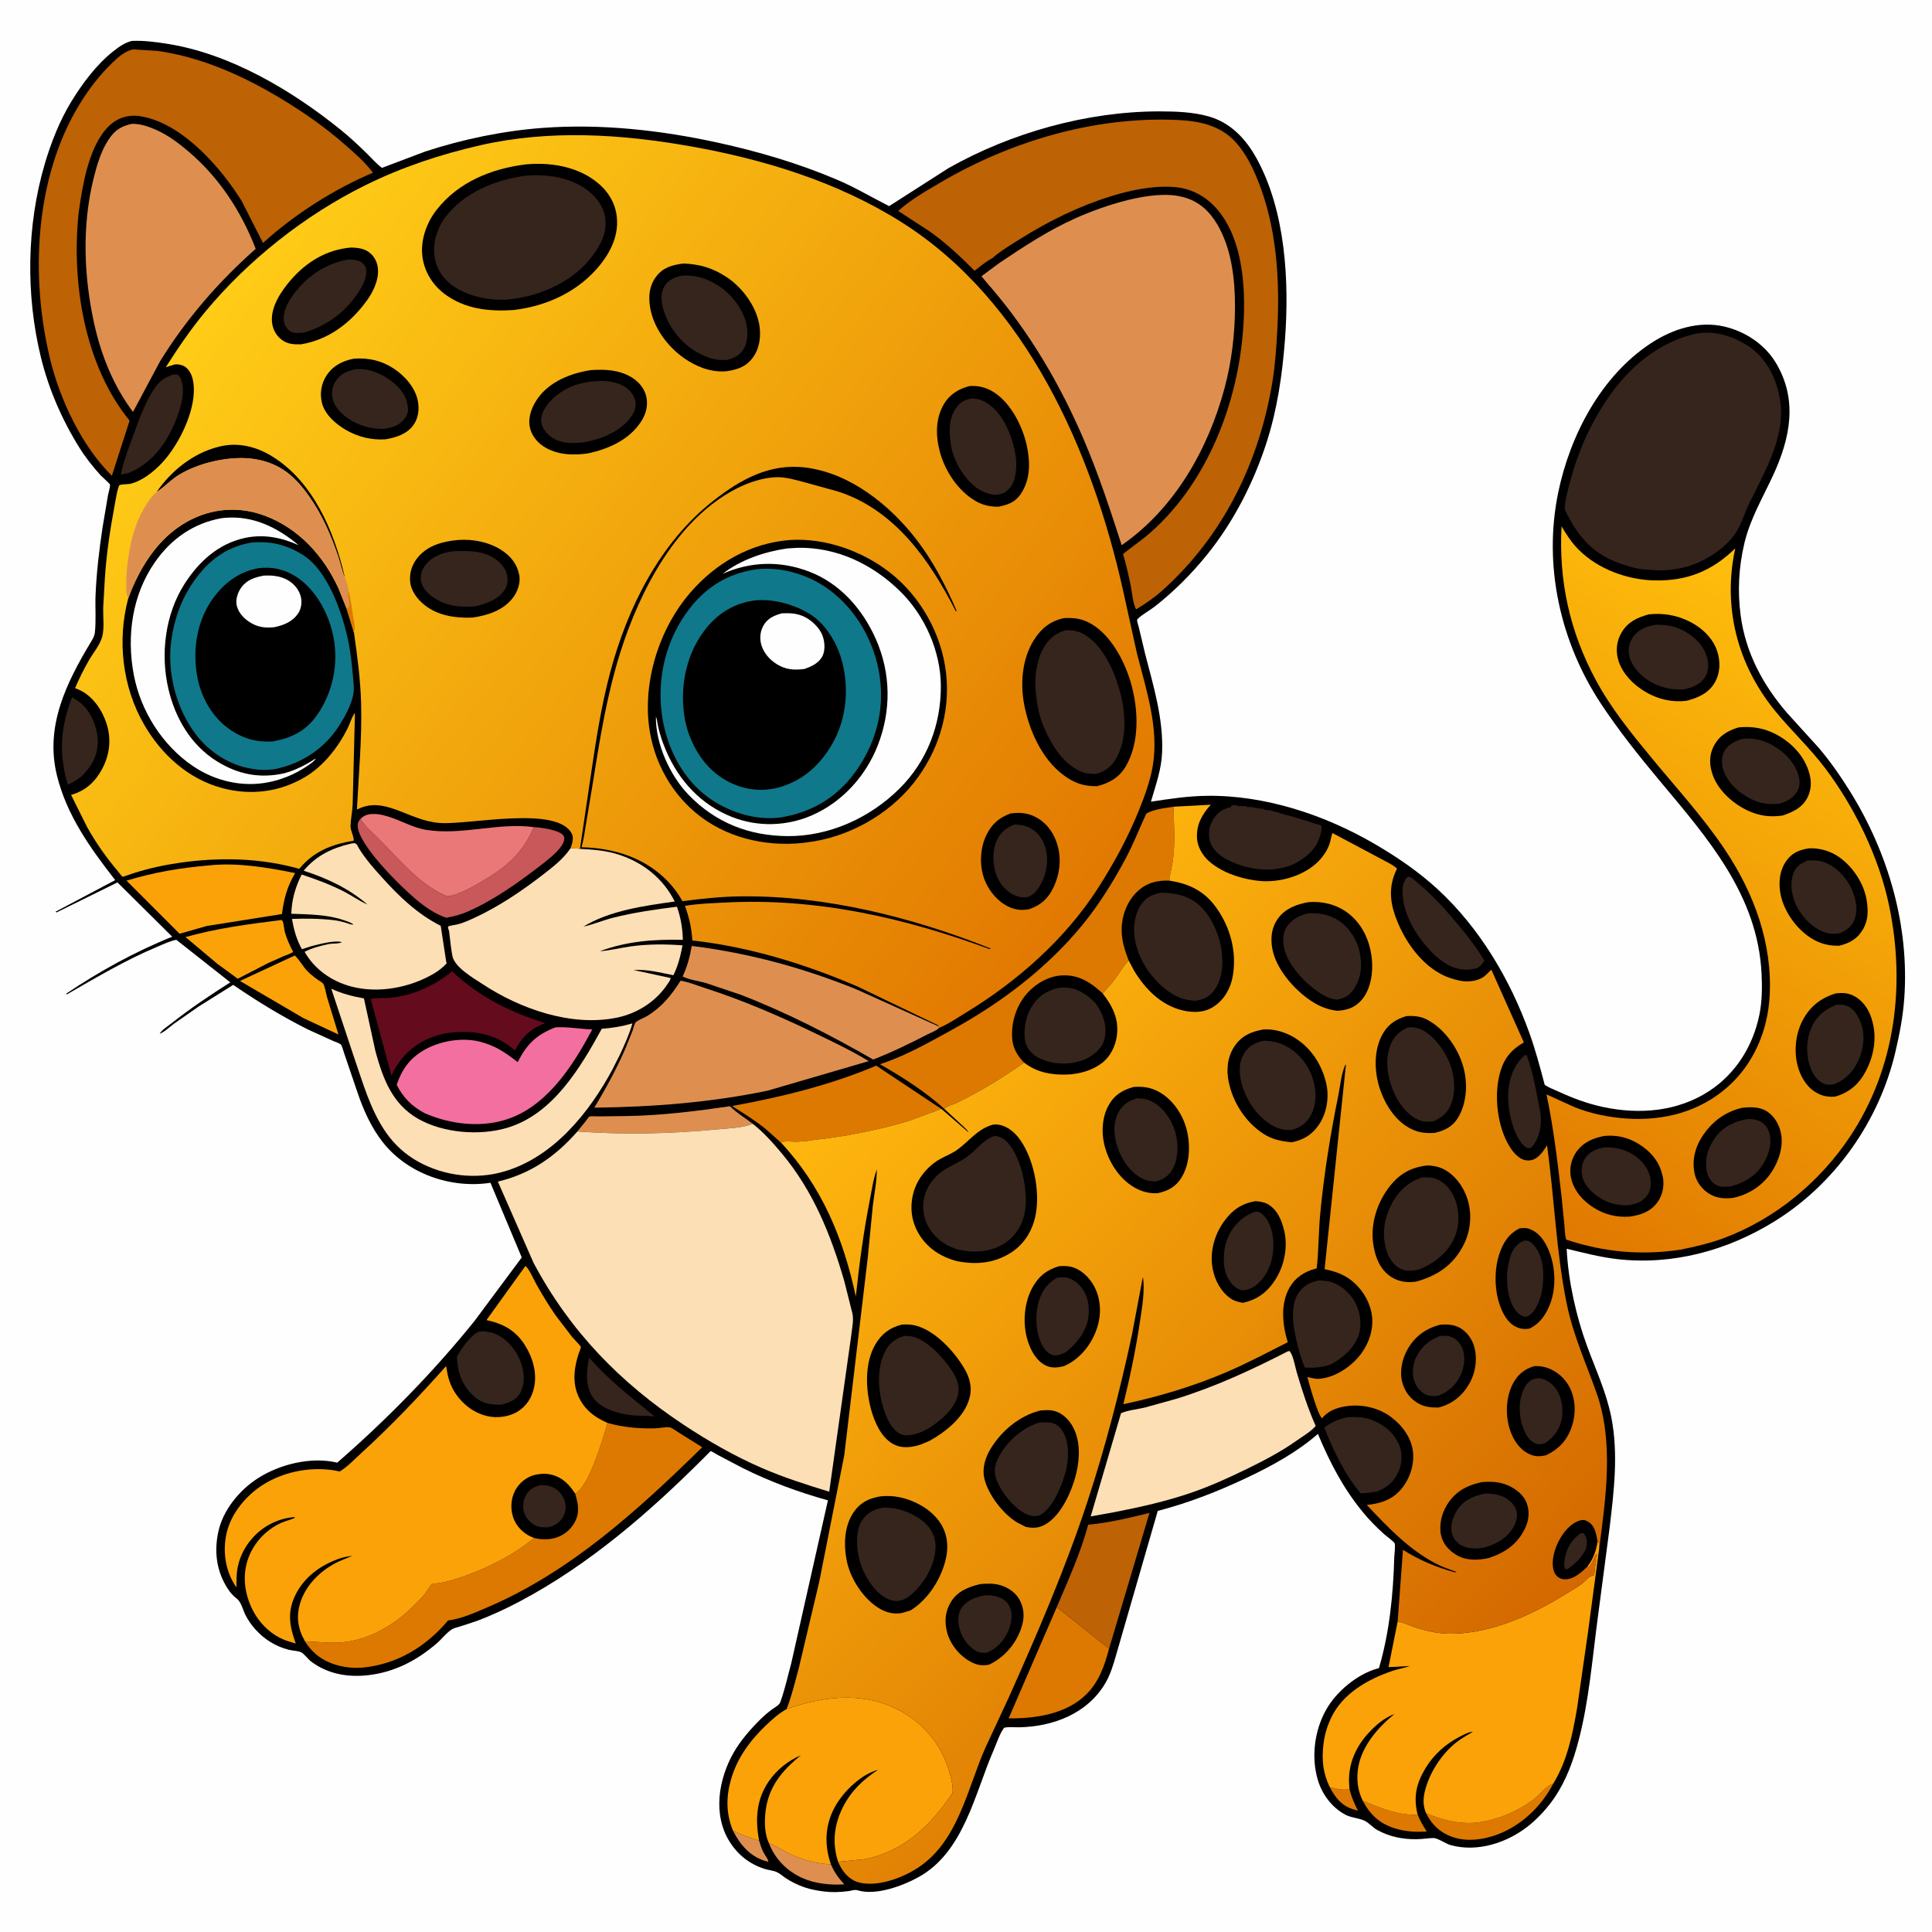
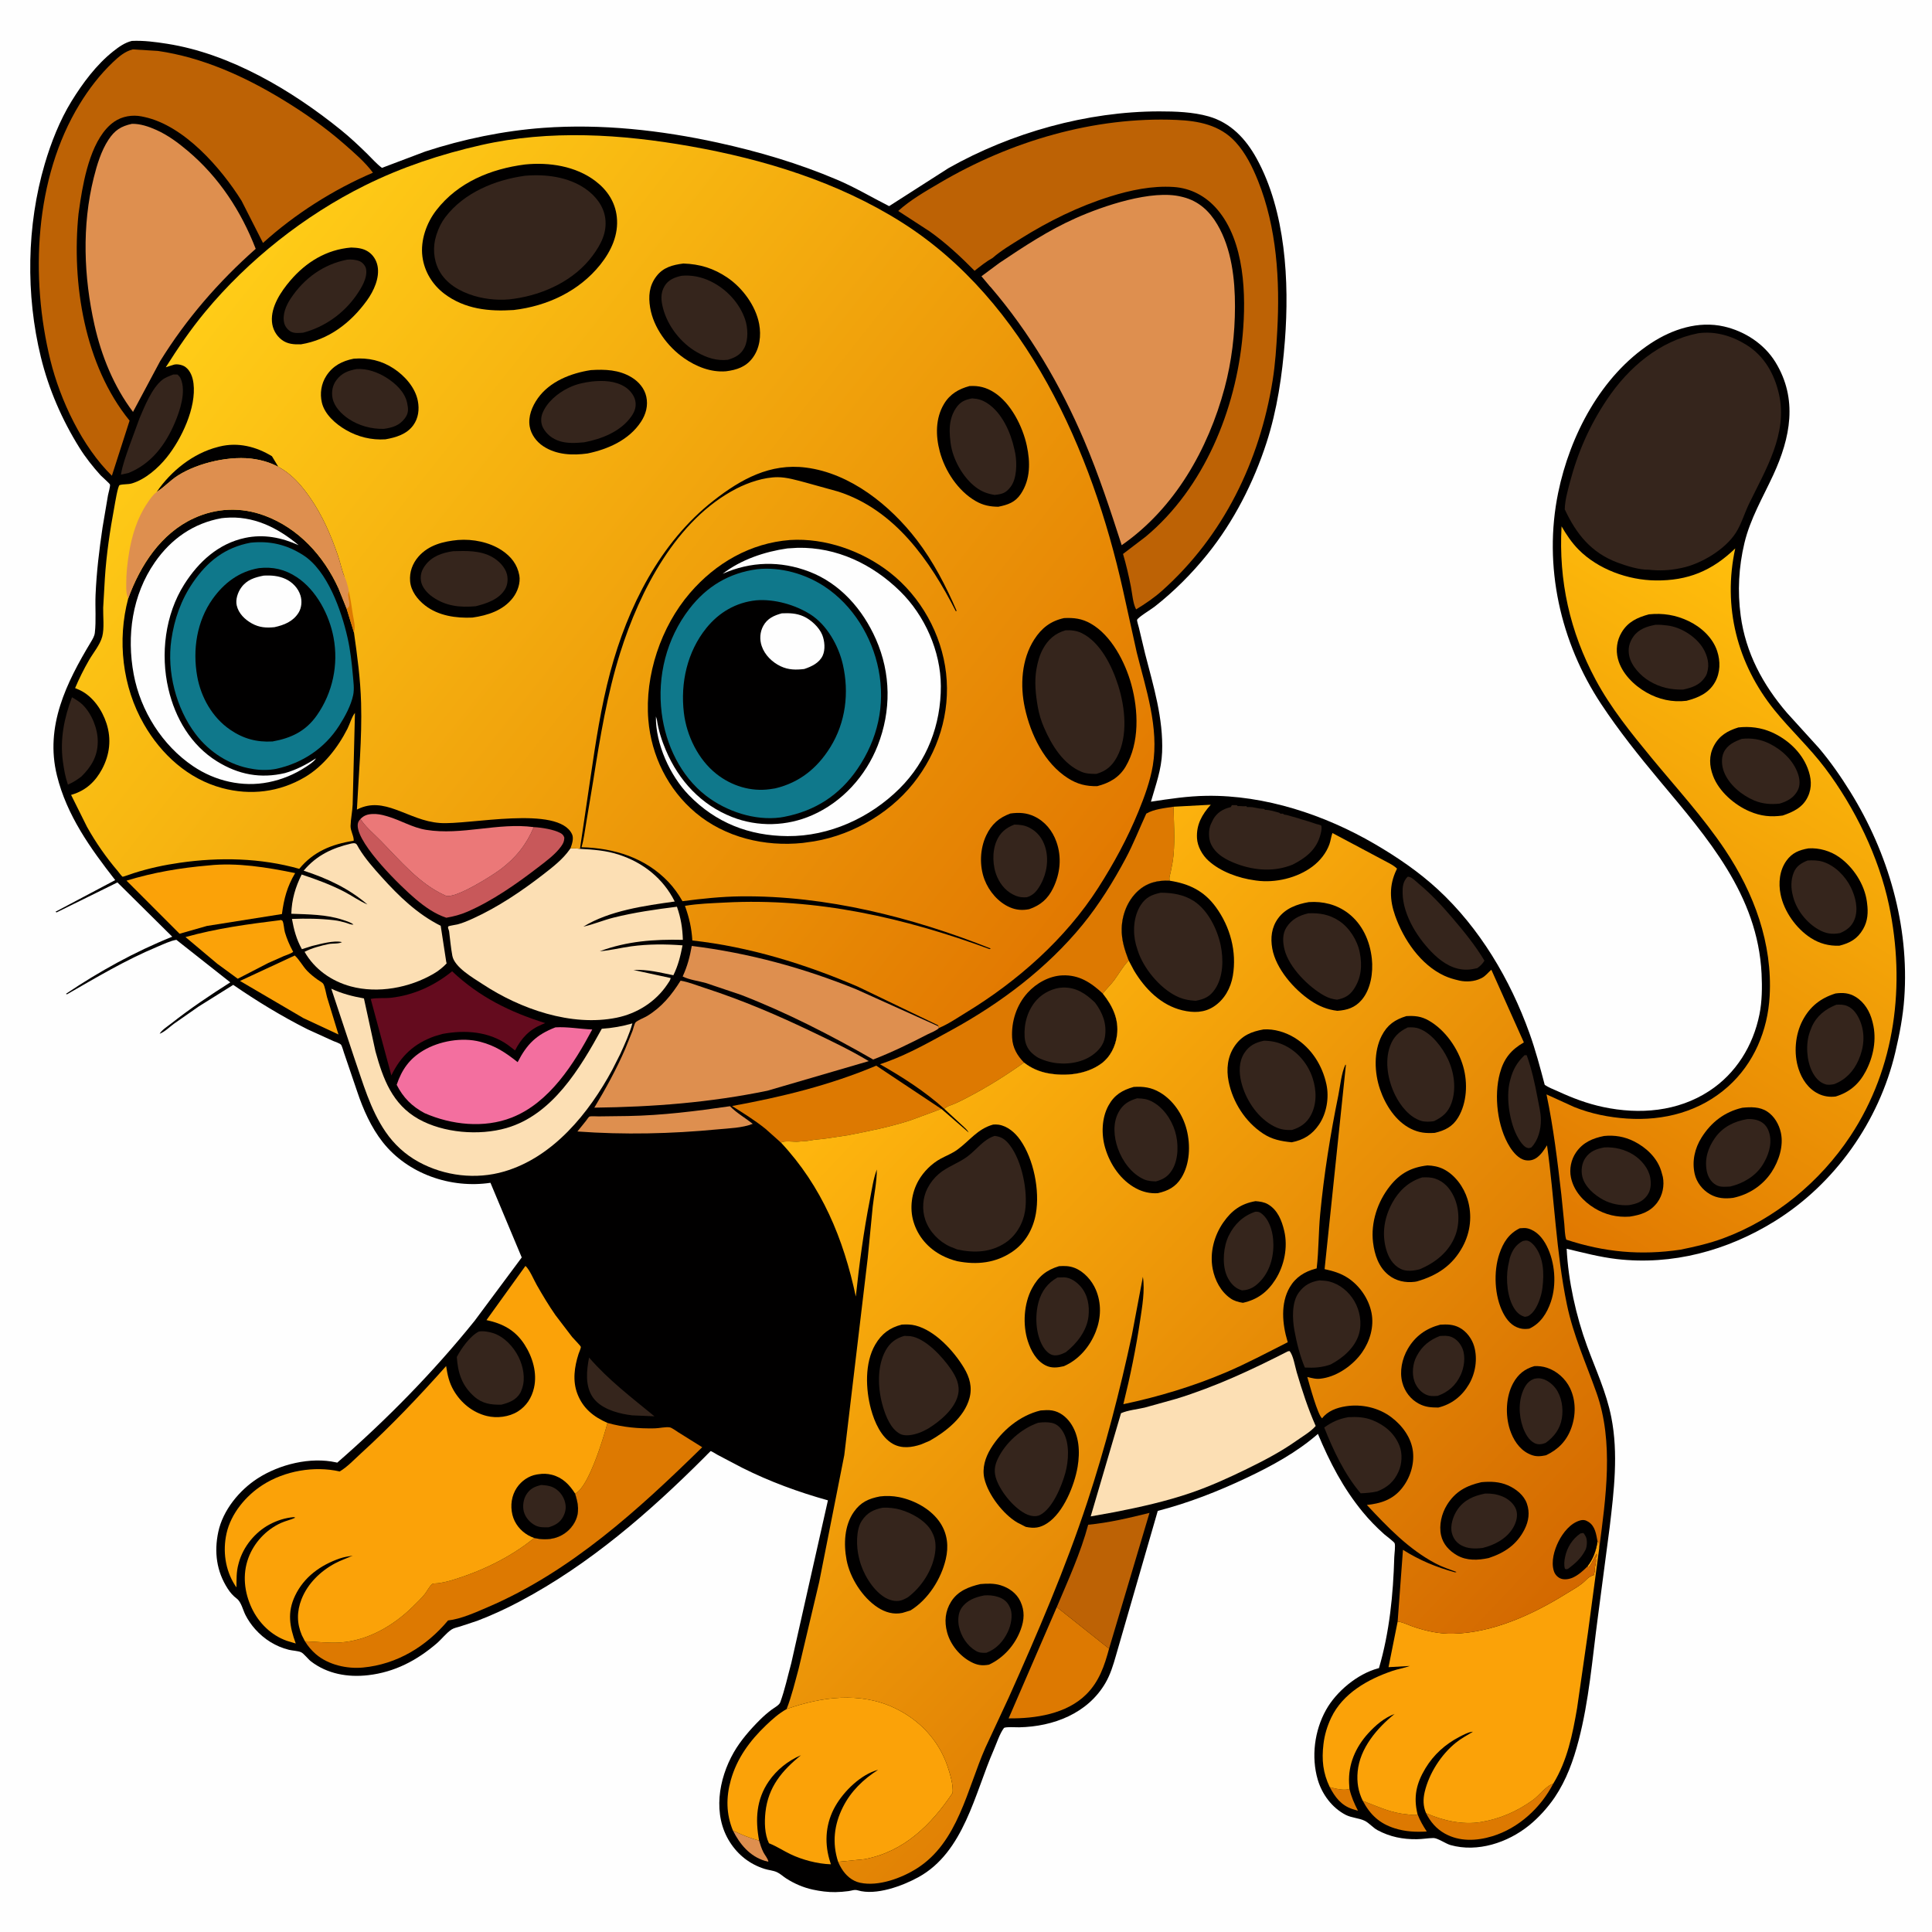
<svg xmlns="http://www.w3.org/2000/svg" version="1.1" style="display: block;" viewBox="0 0 2048 2048" width="1024" height="1024">
  <defs>
    <linearGradient id="Gradient1" gradientUnits="userSpaceOnUse" x1="1574.9" y1="1257.68" x2="1948.42" y2="658.733">
      <stop class="stop0" offset="0" stop-opacity="1" stop-color="rgb(225,121,1)" />
      <stop class="stop1" offset="1" stop-opacity="1" stop-color="rgb(255,190,12)" />
    </linearGradient>
    <linearGradient id="Gradient2" gradientUnits="userSpaceOnUse" x1="1559.5" y1="1805.51" x2="879.23" y2="1160.16">
      <stop class="stop0" offset="0" stop-opacity="1" stop-color="rgb(211,104,0)" />
      <stop class="stop1" offset="1" stop-opacity="1" stop-color="rgb(255,183,14)" />
    </linearGradient>
    <linearGradient id="Gradient3" gradientUnits="userSpaceOnUse" x1="1098.58" y1="1021.93" x2="222.6" y2="325.918">
      <stop class="stop0" offset="0" stop-opacity="1" stop-color="rgb(226,121,1)" />
      <stop class="stop1" offset="1" stop-opacity="1" stop-color="rgb(255,204,23)" />
    </linearGradient>
  </defs>
  <path transform="translate(0,0)" fill="rgb(254,254,254)" d="M -0 -0 L 2048 0 L 2048 2048 L -0 2048 L -0 -0 z" />
  <path transform="translate(0,0)" fill="rgb(1,0,0)" d="M 139.751 43.377 C 152.227 42.794 164.822 44.467 177.113 46.392 C 243.836 56.843 309.327 95.685 361.322 137.742 C 371.095 145.647 380.291 154.281 389.262 163.078 C 394.293 168.012 399.232 173.747 404.88 177.952 L 450.744 160.627 C 490.848 147.498 533.88 138.591 575.958 135.528 C 637.641 131.038 700.487 138.017 760.732 151.168 C 804.076 160.63 846.657 173.208 887.523 190.591 C 906.617 198.713 924.08 209.187 942.497 218.516 L 1005.39 178.26 C 1071.91 140.659 1152.37 118.103 1228.85 118.072 C 1246.02 118.065 1264.58 118.68 1281.19 123.396 C 1304.61 130.048 1320.61 147.18 1332.06 167.982 C 1362.84 223.895 1366.86 298.653 1362.05 361 C 1359.22 397.678 1353.87 434.405 1342.48 469.513 C 1328.78 511.745 1307.73 552.985 1279.85 587.591 C 1263.33 608.093 1244.57 626.933 1223.83 643.162 C 1220.44 645.82 1206.12 654.496 1205.38 657.071 C 1205.08 658.108 1206.92 663.84 1207.22 665.152 L 1213.91 693.167 C 1222.75 727.476 1233.26 761.485 1231.89 797.346 C 1231.17 816.076 1225.12 832.054 1220.04 849.816 C 1239.9 846.817 1258.85 843.895 1279 843.597 C 1340.83 842.681 1404.29 863.774 1457.19 894.619 C 1480.89 908.44 1503.97 924.146 1524.17 942.798 C 1568.67 983.895 1600.86 1038.37 1621.22 1095.03 C 1627.67 1112.97 1632.6 1131.52 1637.45 1149.94 C 1641.37 1152.79 1646.58 1154.61 1651.03 1156.66 C 1666.89 1163.97 1682.32 1169.86 1699.48 1173.5 C 1738 1181.67 1778.35 1178.4 1811.83 1156.52 C 1840.28 1137.92 1858.35 1108.53 1865.06 1075.48 C 1867.9 1061.48 1868.04 1046.41 1867.34 1032.17 C 1863.23 948.486 1809.85 888.112 1758.97 827.199 C 1737.27 801.226 1716.18 774.804 1697.47 746.562 C 1653.97 680.911 1635.8 599.882 1651.71 522.402 C 1664.2 461.58 1697.07 398.589 1750.06 363.827 C 1772.69 348.98 1800.39 339.896 1827.5 346.09 C 1849.58 351.135 1870.23 364.579 1882.13 384.039 C 1905.98 423.057 1897.91 464.046 1879.84 503.247 C 1868.83 527.129 1855.28 549.93 1849.13 575.776 C 1843.12 601.08 1841.73 626.812 1845.19 652.57 C 1850.48 691.965 1868.56 725.642 1894.17 755.535 L 1928.02 792.839 C 1940.39 807.411 1951.42 823.285 1961.48 839.523 C 2001.7 904.422 2024.05 981.43 2018.62 1058 C 2017.24 1077.45 2013.6 1096.42 2009.13 1115.36 C 1991.86 1188.69 1945.08 1255.14 1880.88 1294.79 C 1830.78 1325.74 1772.68 1341.53 1713.73 1334.64 C 1695.81 1332.55 1678.24 1327.89 1660.72 1323.73 C 1662.39 1357.63 1670.66 1394.94 1682.31 1426.74 C 1691.58 1452.05 1702.77 1475.72 1708.05 1502.37 C 1715.67 1540.87 1710.9 1580.31 1706.33 1618.85 L 1693.6 1715.71 C 1687.85 1758.9 1684.45 1802.61 1673.42 1844.9 C 1667.82 1866.37 1660.5 1886.72 1648.09 1905.23 C 1640.58 1916.2 1631.13 1926.73 1620.77 1935.09 C 1598.16 1953.34 1566.18 1963.91 1537.5 1955.82 C 1532.6 1954.44 1523.85 1948.3 1519.5 1948.38 C 1513.71 1948.49 1507.84 1949.56 1502 1949.64 C 1486.99 1949.84 1473.56 1947.17 1460.28 1940.09 C 1455.31 1937.44 1451.33 1932.36 1446.5 1930.04 C 1440.42 1927.13 1432.81 1927.07 1426.46 1923.81 C 1412.01 1916.36 1401.4 1901.98 1396.88 1886.57 C 1389.79 1862.41 1393.4 1834.48 1405.67 1812.54 C 1416.61 1792.97 1438.95 1774.42 1460.75 1768.54 L 1461.75 1768.29 C 1472.91 1730.38 1476.88 1690.04 1477.99 1650.66 C 1478.08 1647.4 1479.36 1638.7 1478.37 1635.91 C 1477.85 1634.44 1469.1 1627.92 1467.39 1626.4 C 1459.22 1619.15 1451.58 1611.31 1444.64 1602.88 C 1423.81 1577.56 1409.57 1550.05 1397.05 1520 C 1374.79 1539.44 1348.27 1553.88 1321.66 1566.49 C 1291.03 1580.99 1260.11 1593.09 1227.27 1601.63 L 1182.94 1755 C 1180.15 1764.8 1177.11 1774.83 1171.99 1783.71 C 1153.21 1816.3 1116.7 1830.27 1080.41 1831.01 C 1077.54 1831.07 1065.36 1830.3 1064.2 1831.8 C 1059.86 1837.4 1056.28 1848.41 1053.37 1855.07 C 1033.14 1901.43 1021.78 1963.35 973.594 1989.87 C 956.678 1999.18 928.616 2009.62 909.238 2003.84 C 905.698 2002.79 902.999 2004.18 899.5 2004.65 C 894.91 2005.27 890.129 2005.64 885.5 2005.72 C 877.688 2005.85 869.397 2004.74 861.781 2003.1 C 851.713 2000.93 842.067 1996.79 833.405 1991.23 C 830.095 1989.1 827.078 1986.14 823.475 1984.52 C 819.476 1982.72 814.686 1982.44 810.486 1981.1 C 794.912 1976.15 782.542 1966.54 773.722 1952.74 C 755.24 1923.82 761.606 1885.85 777.877 1857.5 C 784.995 1845.1 795.242 1833.39 805.319 1823.32 C 809.352 1819.29 813.643 1815.54 818.225 1812.14 C 820.802 1810.24 825.987 1807.56 827.107 1804.5 C 831.955 1791.25 835.043 1776.68 838.779 1763.05 L 877.638 1590.43 C 846.547 1581.77 815.59 1570.42 786.737 1555.9 L 760.695 1542.23 C 759.515 1541.6 754.286 1538.23 753.264 1538.24 C 753.124 1538.24 746.868 1544.66 746.297 1545.23 C 687.935 1603.55 624.699 1658.4 551.505 1697.29 C 536.72 1705.15 521.541 1712.19 505.883 1718.14 L 487.624 1724.17 C 484.79 1725.05 481.096 1725.73 478.628 1727.38 C 473.005 1731.14 468.19 1737.56 462.962 1742.05 C 441.765 1760.25 418.301 1772.54 390.278 1775.77 C 368.782 1778.24 347.124 1774.52 329.632 1761.14 C 326.629 1758.84 321.988 1752.64 319.04 1751.38 C 315.728 1749.96 309.971 1749.77 306.24 1748.85 C 292.314 1745.41 280 1737.66 270.5 1726.98 C 266.489 1722.47 262.844 1717.25 260.13 1711.84 C 257.509 1706.63 255.71 1698.15 250.99 1694.6 C 247.063 1691.66 244.124 1688.27 241.459 1684.16 C 229.497 1665.71 226.86 1645.17 231.39 1623.89 C 236.284 1600.9 253.631 1579.77 273.05 1567.21 C 296.237 1552.23 329.023 1544.13 356.233 1550.18 L 357.488 1550.47 C 409.931 1504.83 459.427 1454.38 503.052 1400.21 L 553.066 1332.96 L 519.905 1253.81 C 477.948 1260.14 432.22 1244.43 405.697 1210.7 C 393.361 1195.02 384.934 1175.96 378.656 1157.15 L 364.611 1115.89 C 363.885 1113.94 362.547 1108.53 361.396 1107.34 C 359.884 1105.79 355.156 1104.34 353.12 1103.44 L 325.938 1091.07 C 298.598 1077.29 272.463 1061.35 247.246 1044.01 L 210.639 1066.91 L 184.434 1085.19 C 180.061 1088.4 174.253 1094.1 169.256 1095.82 C 171.131 1092.09 178.31 1087.45 181.628 1084.84 C 201.653 1069.08 222.615 1054.97 244.121 1041.34 L 186.967 996.255 C 180.579 997.23 172.516 1001.2 166.467 1003.73 C 133.128 1017.64 102.254 1036.1 71 1054.03 L 69.904 1053.5 C 105.349 1029.66 142.941 1008.87 182.589 992.955 L 124.493 935.411 L 60 967.183 L 58.796 966.5 L 122.137 932.956 C 95.763 899.207 70.743 864.287 60.334 821.919 C 47.553 769.892 70.275 723.913 96.366 680.528 C 98.163 677.54 100.123 674.318 100.531 670.784 C 102.031 657.762 100.742 643.826 101.299 630.626 C 102.309 606.695 105.174 582.773 108.706 559.095 L 114.476 524.975 C 114.919 522.573 116.999 515.646 116.589 513.64 C 116.38 512.62 107.902 505.228 106.638 503.83 C 98.525 494.854 90.717 485.042 84.302 474.769 C 65.777 445.11 51.649 412.654 43.34 378.667 C 27.185 312.584 28.22 239.007 47.458 173.736 C 54.124 151.116 63.374 127.553 75.758 107.418 C 87.591 88.177 102.229 68.513 120.027 54.409 C 125.946 49.718 132.329 45.17 139.751 43.377 z" />
  <path transform="translate(0,0)" fill="rgb(221,121,1)" d="M 1409.58 1894.38 C 1414.58 1895.94 1425.79 1898.53 1430.48 1896.24 C 1432.5 1904.84 1435.48 1911.59 1439.49 1919.43 L 1438.28 1919.09 L 1436.33 1918.5 L 1433.64 1917.7 C 1421.67 1913.76 1415.15 1905 1409.58 1894.38 z" />
  <path transform="translate(0,0)" fill="rgb(222,143,79)" d="M 776.949 1940.49 C 785.964 1944.78 795.008 1948.57 804.688 1951.11 C 805.869 1955.24 807.303 1959.65 809.243 1963.5 C 810.827 1966.64 814.015 1970.07 814.546 1973.5 L 810.737 1972.57 C 794.645 1967.63 784.243 1954.91 776.949 1940.49 z" />
  <path transform="translate(0,0)" fill="rgb(221,121,1)" d="M 1444.64 1909.01 L 1446.54 1909.72 C 1462.3 1915.72 1474.5 1921.75 1491.68 1923.3 C 1494.58 1923.56 1499.09 1924.51 1501.85 1923.57 L 1502.65 1923.18 C 1505.23 1929.85 1508.5 1935.47 1512.4 1941.46 C 1500.59 1942.17 1489.85 1941.66 1478.5 1938.1 C 1462.36 1933.04 1452.47 1923.72 1444.64 1909.01 z" />
-   <path transform="translate(0,0)" fill="rgb(222,143,79)" d="M 815.126 1953.93 L 816.143 1954.34 C 823.646 1957.4 830.512 1961.95 837.831 1965.47 C 850.397 1971.51 866.848 1975.85 880.789 1976.23 C 884.428 1984.78 888.663 1990.65 894.96 1997.42 C 880.764 1998.52 864.125 1996.81 851 1990.99 C 834.531 1983.7 821.589 1970.79 815.126 1953.93 z" />
  <path transform="translate(0,0)" fill="rgb(53,37,28)" d="M 624.436 1439.06 C 645.032 1462.88 669.546 1481.47 693.747 1501.33 L 670.204 1500.34 L 665.219 1499.63 C 652.308 1497.61 636.286 1492.51 628.482 1481.31 C 620.048 1469.2 621.785 1452.69 624.436 1439.06 z" />
  <path transform="translate(0,0)" fill="rgb(221,121,1)" d="M 1511.66 1921.99 C 1529.19 1929.89 1550.37 1934.62 1569.61 1931.47 C 1589.98 1928.13 1608.27 1920.12 1625 1908.04 C 1631.27 1903.51 1638 1894.41 1644.76 1891.41 L 1646.53 1890.68 C 1633.31 1916.31 1609.8 1938 1581.96 1946.47 C 1565.22 1951.56 1547.22 1952.42 1531.46 1943.6 C 1522.52 1938.59 1516.16 1931.09 1511.66 1921.99 z" />
  <path transform="translate(0,0)" fill="rgb(53,37,28)" d="M 1616.13 1118.5 L 1618.38 1118.61 C 1623.72 1133.45 1627.08 1148.71 1629.93 1164.19 C 1631.31 1171.7 1633.33 1179.38 1633.4 1187.06 C 1633.5 1197.21 1630.54 1208.89 1623.3 1216.31 C 1620.34 1217.4 1620.45 1217.32 1617.5 1216.17 C 1613.89 1213.8 1611.65 1210.26 1609.47 1206.59 C 1600.37 1191.28 1596.1 1163.6 1600.49 1146.39 L 1600.99 1144.5 C 1603.74 1133.75 1608.17 1126.13 1616.13 1118.5 z" />
  <path transform="translate(0,0)" fill="rgb(53,37,28)" d="M 76.302 739.143 C 80.411 741.569 84.512 743.907 87.898 747.328 C 97.434 756.962 103.679 772.574 103.63 786.1 C 103.574 801.574 96.983 812.544 86.291 823.139 C 81.796 826.573 77.212 829.535 71.99 831.746 C 69.183 823.546 67.806 815.556 66.639 807 C 63.456 783.667 68.031 760.884 76.302 739.143 z" />
  <path transform="translate(0,0)" fill="rgb(53,37,28)" d="M 183.748 396.979 L 188 396.968 C 189.675 398.344 190.768 399.504 191.631 401.532 C 197.457 415.21 190.864 435.085 185.374 448.012 C 175.405 471.486 160.534 491.469 136.4 501.315 L 128.203 503.144 C 129.808 493.102 133.63 482.786 136.985 473.188 L 147.852 443.499 C 153.24 430.753 161.065 411.446 171.815 402.808 C 175.191 400.095 179.755 398.574 183.748 396.979 z" />
  <path transform="translate(0,0)" fill="rgb(222,143,79)" d="M 612.077 1199.41 L 621.115 1188.21 C 621.828 1187.31 623.842 1184.14 624.745 1183.66 C 625.984 1182.99 632.997 1183.44 634.641 1183.42 L 665.692 1183.03 C 702.072 1182.37 737.863 1177.88 773.814 1172.64 C 780.912 1179.87 790.005 1185.02 797.953 1191.29 C 786.868 1195.72 772.998 1196 761.13 1197.14 C 711.496 1201.9 661.833 1203.05 612.077 1199.41 z" />
  <path transform="translate(0,0)" fill="rgb(251,162,8)" d="M 312.436 1012.88 C 317.183 1016.99 320.925 1024.27 325.5 1029.05 C 328.885 1032.58 332.658 1035.56 336.605 1038.43 C 338.08 1039.51 341.445 1041.26 342.487 1042.62 C 344.368 1045.08 345.73 1053.75 346.696 1057.13 L 358.792 1096.6 L 321.504 1079.18 L 254.396 1039.84 L 312.436 1012.88 z" />
  <path transform="translate(0,0)" fill="rgb(53,37,28)" d="M 1491.99 929.5 C 1492.72 929.385 1492.9 929.307 1493.79 929.521 C 1497.3 930.371 1501.44 934.736 1504.21 937.053 C 1517.5 948.164 1528.91 960.49 1540.11 973.634 C 1552.24 987.878 1563.95 1002.3 1573.58 1018.36 C 1571.45 1021.8 1569.29 1023.83 1566.06 1026.24 C 1562.51 1027.08 1558.96 1027.79 1555.3 1027.89 C 1541.71 1028.24 1530.06 1021.2 1520.5 1012.09 C 1503.71 996.094 1487.36 970.787 1486.83 946.961 C 1486.68 940.173 1487.1 934.673 1491.99 929.5 z" />
  <path transform="translate(0,0)" fill="rgb(251,162,8)" d="M 296.66 975.462 L 297.635 975.166 C 298.257 975.516 299.142 975.599 299.5 976.216 C 300.8 978.457 301.13 985.273 301.995 988.203 C 304.042 995.145 306.874 1001.74 310.307 1008.11 L 310.792 1009 C 308.325 1011.01 304.072 1012.15 301.082 1013.4 L 284.421 1020.79 L 252.035 1037.51 L 230.494 1021.76 L 196.626 993.316 C 229.899 984.077 262.502 979.68 296.66 975.462 z" />
  <path transform="translate(0,0)" fill="rgb(53,37,28)" d="M 507.633 1411.5 C 511.934 1410.63 518.318 1411.75 522.5 1413.07 C 534.397 1416.83 544.299 1427.53 549.753 1438.54 C 554.564 1448.25 557.147 1461.14 553.518 1471.62 L 553.008 1473 C 552.585 1474.17 552.214 1475.32 551.588 1476.41 C 547.136 1484.13 539.567 1486.93 531.477 1489.01 C 520.485 1489.24 511.361 1488.01 502.762 1480.44 C 489.634 1468.88 485.347 1455.33 484.246 1438.44 C 488.901 1429.48 498.494 1415.94 507.633 1411.5 z" />
  <path transform="translate(0,0)" fill="rgb(53,37,28)" d="M 1429.27 1502.26 C 1438.12 1501.79 1446.65 1502.14 1454.98 1505.49 C 1467.86 1510.68 1478.26 1519.38 1483.48 1532.51 C 1486.79 1540.84 1486.19 1551.66 1482.58 1559.81 C 1477.85 1570.51 1470.75 1576.75 1459.92 1580.94 C 1454.02 1582.31 1448.39 1582.7 1442.37 1582.96 C 1425.37 1563.02 1413.36 1537.49 1403.75 1513.22 C 1412.07 1507.24 1419.27 1504.04 1429.27 1502.26 z" />
  <path transform="translate(0,0)" fill="rgb(53,37,28)" d="M 1398.68 1357.26 C 1402.11 1357.5 1405.8 1357.58 1409.13 1358.45 C 1420.4 1361.38 1429.69 1369.15 1435.57 1379.05 C 1441.56 1389.15 1443.89 1402.54 1440.59 1413.99 C 1436.43 1428.49 1423.39 1439.69 1410.51 1446.41 C 1401.09 1449.67 1393.11 1450.14 1383.2 1449.67 C 1378.04 1437.48 1374.56 1423.55 1372.16 1410.5 C 1369.92 1398.27 1369.14 1380.42 1376.88 1370 C 1382.6 1362.31 1389.34 1358.7 1398.68 1357.26 z" />
  <path transform="translate(0,0)" fill="rgb(200,88,90)" d="M 382.128 868.147 C 387.504 876.636 396.47 884.001 403.521 891.182 C 423.67 911.704 444.513 936.874 471.253 948.875 L 472.732 949.574 C 483.086 952.715 521.674 928.229 530.756 921.4 C 546.779 909.352 558.007 895.309 565.82 876.782 C 574.197 877.226 586.563 879.132 594 882.996 C 596.25 884.165 597.453 885.577 598.214 888 C 598.094 891.763 597.145 893.921 594.97 897 C 588.874 905.63 578.731 913.023 570.414 919.417 C 547.481 937.051 521.879 954.999 495.288 966.512 C 488.068 969.637 480.832 971.501 473.113 972.845 C 460.885 968.768 450.476 961.362 440.671 953.119 C 424.873 939.837 379.93 895.945 379.161 875.5 C 379.039 872.239 379.973 870.469 382.128 868.147 z" />
  <path transform="translate(0,0)" fill="rgb(53,37,28)" d="M 1305.84 853.488 L 1311 853.51 L 1312 854.5 L 1315.5 854.51 C 1317.01 854.585 1318.1 854.775 1319.66 854.648 L 1321 854.51 L 1322 855.5 C 1324.48 855.484 1327.06 855.432 1329.5 856 C 1333.13 856.844 1336.27 857.314 1340 857.51 L 1341 858.5 C 1345.88 858.384 1351.28 860.275 1356 861.51 C 1357.5 862.998 1357.97 862.503 1360 862.51 L 1361.25 863.505 C 1362.95 863.724 1364.44 863.954 1366.08 864.499 L 1369.5 865.51 L 1376.56 867.504 L 1377.99 868.005 L 1379.5 868.51 L 1386.18 870.455 L 1395.5 873.51 C 1397.33 873.912 1398.76 874.258 1400.5 875 C 1401.75 877.901 1399.92 884.379 1398.9 887.5 C 1394.26 901.71 1383.13 910.019 1370.32 916.496 C 1351.22 924.321 1330.54 922.945 1311.46 915.933 C 1300.16 911.781 1288.22 905.589 1283.32 893.863 C 1281.07 888.473 1281.03 879.65 1283.31 874.239 L 1283.87 873 L 1286.22 868.183 C 1290.28 861.437 1296.1 857.748 1303.63 855.818 L 1304.68 855.561 L 1305.84 853.488 z" />
  <path transform="translate(0,0)" fill="rgb(221,121,1)" d="M 1120.24 1703.6 L 1175.65 1747.68 C 1170.81 1765.74 1165.14 1782.49 1151.58 1796 C 1130.55 1816.97 1097.52 1821.86 1069.19 1821.55 L 1120.24 1703.6 z" />
  <path transform="translate(0,0)" fill="rgb(189,98,5)" d="M 1120.24 1703.6 C 1132.14 1675.39 1145.67 1645.83 1153.52 1616.28 C 1175.34 1614.2 1197.24 1609.02 1218.51 1603.72 L 1175.65 1747.68 L 1120.24 1703.6 z" />
  <path transform="translate(0,0)" fill="rgb(235,120,120)" d="M 382.128 868.147 C 385.741 864.342 389.739 863.086 394.921 862.882 C 399.97 862.684 404.171 863.487 409 864.884 L 410.755 865.38 C 424.639 869.452 437.224 877.329 451.656 879.666 C 489.582 885.806 527.897 871.684 565.82 876.782 C 558.007 895.309 546.779 909.352 530.756 921.4 C 521.674 928.229 483.086 952.715 472.732 949.574 L 471.253 948.875 C 444.513 936.874 423.67 911.704 403.521 891.182 C 396.47 884.001 387.504 876.636 382.128 868.147 z" />
  <path transform="translate(0,0)" fill="rgb(100,11,30)" d="M 479.281 1029.61 C 507.87 1056.69 540.622 1072.9 577.912 1084.5 L 574.538 1085.94 C 560.843 1091.65 552.696 1100.54 545.965 1113.49 L 538.35 1107.64 C 517.968 1093.27 493.151 1091.64 469.351 1095.94 L 460.884 1098.4 C 439.149 1106.01 424.791 1119.38 414.861 1140.01 L 392.987 1058.9 C 399.937 1057.51 407.629 1058.46 414.744 1057.65 C 438.619 1054.93 460.819 1044.66 479.281 1029.61 z" />
  <path transform="translate(0,0)" fill="rgb(251,162,8)" d="M 221.032 917.415 C 251.05 914.093 283.532 919.497 312.864 925.517 C 304.419 939.726 300.946 952.686 298.863 968.926 L 219.309 981.55 L 190.372 989.81 L 134.1 933.522 C 162.9 924.732 191.109 919.982 221.032 917.415 z" />
  <path transform="translate(0,0)" fill="rgb(221,121,1)" d="M 827.945 1211.27 C 827.448 1211.33 827.177 1210.63 826.811 1210.29 L 811.565 1196.7 C 800.39 1187.63 788.129 1180.15 776.018 1172.43 C 828.48 1162.86 879.607 1150.43 928.859 1129.65 L 997.82 1175.51 L 964.564 1187.79 C 942.936 1194.7 921.21 1199.06 899 1203.38 L 876.861 1206.7 C 870.802 1207.76 864.37 1207.77 858.379 1209.03 C 854.619 1209.83 850.575 1209.69 846.726 1210.17 C 841.729 1210.8 831.898 1208.66 827.945 1211.27 z" />
  <path transform="translate(0,0)" fill="rgb(254,254,254)" d="M 234.825 549.301 L 238.413 548.94 C 268.283 546.32 294.229 559.194 316.598 577.931 C 298.398 569.789 279.64 565.989 259.814 570.195 C 231.54 576.192 210.523 595.487 195.381 619.359 C 174.988 651.511 169.937 693.488 178.522 730.312 C 185.754 761.33 202.494 789.995 230.033 807.058 C 252.756 821.136 276.092 825.597 302.146 819.485 C 314.091 816.037 324.482 810.651 334.862 803.909 L 334.431 804.652 C 332.169 807.872 327.706 810.65 324.402 812.837 C 312.311 820.844 298.889 826.349 284.679 829.192 C 256.923 834.746 228.11 827.954 204.819 812.27 C 172.069 790.217 148.987 753.577 141.75 714.905 C 134.088 673.961 140.09 630.711 164.131 596.072 C 181.354 571.257 205.027 554.631 234.825 549.301 z" />
  <path transform="translate(0,0)" fill="rgb(222,143,79)" d="M 995.291 1089.7 C 993.261 1092.33 986.294 1094.86 983.221 1096.46 C 964.391 1106.22 945.412 1115.45 925.622 1123.14 C 880.475 1097.28 833.854 1073.26 785.266 1054.51 L 748.164 1042.02 C 740.603 1039.86 730.479 1038.66 723.656 1035.09 C 728.663 1024.23 731.179 1014.5 733.309 1002.72 C 793.772 1010.26 851.558 1025.88 908 1048.85 L 994.837 1087.98 L 995.291 1089.7 z" />
  <path transform="translate(0,0)" fill="rgb(243,111,159)" d="M 588.772 1089.04 C 601.596 1088.24 614.895 1090.8 627.81 1091.29 C 608.476 1127.58 582.484 1168.96 542.417 1184.69 C 513.03 1196.22 478.581 1192.44 450.162 1180.01 C 436.721 1172.9 427.367 1163.53 420.492 1149.94 C 425.947 1133.86 433.936 1122.44 448.604 1113.66 C 465.636 1103.47 489.787 1099.29 509.07 1104.32 C 525.061 1108.49 535.946 1115.78 548.727 1125.92 C 558.594 1106.75 568.532 1096.87 588.772 1089.04 z" />
  <path transform="translate(0,0)" fill="rgb(252,223,180)" d="M 351.167 1048.05 C 362.438 1053.32 373.592 1056.18 385.786 1058.36 L 398.01 1114.5 C 406.03 1143.6 415.879 1170.56 443.552 1186.16 C 469.951 1201.04 507.849 1204.09 536.769 1195.78 C 585.688 1181.73 614.949 1132.34 637.92 1090.53 C 648.997 1089.81 659.69 1087.96 670.341 1084.85 C 667.265 1096.05 662.29 1106.7 657.51 1117.26 L 649.049 1134 C 624.231 1179.97 586.487 1226.55 534.584 1241.8 C 504.558 1250.63 471.222 1246.69 443.808 1231.69 C 429.668 1223.96 417.915 1213.2 408.794 1199.91 C 392.249 1175.81 384.626 1147.39 375.095 1120.11 L 351.167 1048.05 z" />
  <path transform="translate(0,0)" fill="rgb(252,223,180)" d="M 372.454 894.161 C 378.244 893.036 377.82 894.875 380.538 899.334 C 387.182 910.237 395.842 920.045 404.377 929.515 C 422.932 950.103 442.181 968.796 467.166 981.39 L 473.028 1019.58 L 473.466 1021.24 C 469.426 1025.51 464.892 1029.12 459.834 1032.09 C 434.23 1047.16 400.514 1053.42 371.715 1045.59 C 351.37 1040.06 333.396 1027.44 322.881 1008.99 C 329.776 1005.17 340.645 1002.32 348.463 1000.73 C 352.509 999.9 359.192 1000.71 362.5 998.672 C 353.842 996.519 339.357 1000.75 330.763 1002.78 L 320.01 1006.17 C 314.306 995.923 311.507 985.565 309.482 974.096 C 324.306 973.546 339.35 973.694 354.095 975.445 C 358.558 975.975 362.736 977.008 367.039 978.287 C 369.355 978.975 372.303 980.497 374.675 980 C 371.4 977.511 367.128 976.35 363.245 975.047 C 346.163 969.315 326.67 969.291 308.802 968.617 C 309.246 953.544 313.088 940.467 319.766 927.028 C 334.973 932.017 350.461 937.786 364.708 945.115 C 372.998 949.379 380.99 955.237 389.527 958.804 C 369.656 941.693 346.658 931.011 321.88 922.97 C 335.526 906.671 352.159 898.903 372.454 894.161 z" />
  <path transform="translate(0,0)" fill="rgb(221,121,1)" d="M 643.971 1508.36 C 660.732 1513.06 676.703 1514.45 694.065 1514.12 C 698.573 1514.04 706.001 1512.28 710.145 1513.11 C 712.343 1513.55 717.025 1517.02 719.065 1518.3 L 744.384 1534.13 C 676.932 1600.21 605.063 1665.97 517.186 1703.6 C 504.617 1708.98 488.583 1716.3 474.933 1717.75 C 451.93 1745.28 420.912 1764.21 384.896 1767.65 C 367.9 1769.27 348.182 1764.89 334.971 1753.61 C 330.396 1749.7 326.349 1744.96 323.265 1739.81 C 335.612 1740.23 348.155 1741.89 360.5 1741.1 C 389.786 1739.21 416.975 1723.37 437.554 1703.12 C 441.789 1698.95 446.216 1694.73 450.003 1690.15 C 452.183 1687.51 455.824 1680.6 458.388 1678.96 C 459.142 1678.48 462.849 1678.48 464.098 1678.32 C 468.876 1677.69 473.668 1676.68 478.287 1675.3 C 509.644 1665.94 540.903 1651.07 566.303 1630.32 C 573.838 1632.05 581.095 1632.32 588.594 1630.19 C 597.307 1627.73 604.938 1621.6 609.221 1613.59 C 614.796 1603.16 612.923 1593.82 609.604 1583.23 L 610.556 1582.8 C 624.392 1574.87 639.722 1524.28 643.971 1508.36 z" />
  <path transform="translate(0,0)" fill="rgb(252,223,180)" d="M 1365.12 1432.5 L 1366.92 1432.16 C 1370.89 1436.37 1372.78 1448.57 1374.56 1454.56 C 1380.39 1474.19 1386.38 1492.82 1394.69 1511.59 C 1389.63 1517.53 1380.48 1522.87 1374.01 1527.44 C 1357.68 1538.97 1339.77 1548.32 1321.83 1557.08 C 1302.53 1566.51 1282.74 1575.51 1262.41 1582.47 C 1235.93 1591.54 1208.64 1597.6 1181.21 1602.96 L 1156.18 1607.47 L 1188.33 1498.07 C 1195.58 1494.85 1205.67 1493.93 1213.5 1492.08 L 1247.05 1482.74 C 1288.73 1469.87 1326.39 1452.28 1365.12 1432.5 z" />
  <path transform="translate(0,0)" fill="rgb(222,143,79)" d="M 721.45 1039.54 C 729.988 1041 739.03 1044.68 747.317 1047.36 C 786.646 1060.1 824.449 1076.25 861.668 1094.15 C 881.758 1103.81 901.804 1113.31 920.912 1124.84 L 813.536 1156.2 C 752.27 1168.82 692.432 1173.39 630.012 1174.17 C 642.21 1153.84 653.26 1133.7 662.747 1111.96 L 670.558 1092.57 C 671.303 1090.53 672.416 1085.39 673.681 1083.84 C 675.404 1081.74 683.052 1078.8 685.773 1077.15 C 701.528 1067.58 711.773 1054.95 721.45 1039.54 z" />
  <path transform="translate(0,0)" fill="rgb(221,121,1)" d="M 1000.97 1175.38 C 980.575 1157.04 956.61 1141.66 932.83 1128.15 L 940.775 1125.34 C 964.308 1116.7 986.637 1103.96 1008.59 1091.95 C 1060.63 1063.49 1110.03 1026.27 1147.71 980.093 C 1165.17 958.703 1180.26 934.355 1193.25 910.026 C 1201.51 894.548 1207.78 878.369 1215.1 862.472 C 1223.32 857.663 1234.73 856.601 1244.02 855.165 C 1244.33 871.957 1245.53 889.116 1244.03 905.844 C 1243.46 912.147 1242.27 918.305 1240.97 924.49 C 1240.33 927.556 1238.92 930.632 1240.02 933.6 C 1227.09 932.944 1215.82 935.663 1206.08 944.651 C 1195.21 954.693 1189.44 969.518 1189.05 984.153 C 1188.73 996.385 1192.14 1006.9 1196.47 1018.17 C 1190.41 1024.26 1186.21 1032.17 1181.08 1039.05 C 1177.34 1044.05 1172.74 1048.3 1168.99 1053.19 C 1179.38 1066.23 1186.3 1080.45 1184.05 1097.52 C 1182.48 1109.42 1176.85 1120.7 1166.94 1127.79 C 1151.28 1139.01 1129.49 1141.13 1111 1137.74 C 1101.57 1136.01 1093.06 1132.28 1085.49 1126.38 C 1067.14 1139.44 1048.03 1151.5 1028.1 1162 C 1022.71 1164.85 1017.28 1167.7 1011.67 1170.1 C 1008.24 1171.56 1003.58 1172.74 1000.97 1175.38 z" />
  <path transform="translate(0,0)" fill="rgb(1,0,0)" d="M 1085.49 1126.38 C 1078.19 1118.78 1073.47 1110.73 1072.89 1100 C 1071.95 1082.75 1077.65 1065.24 1089.29 1052.38 C 1098.5 1042.21 1112.26 1034.51 1126.15 1033.94 C 1143.97 1033.19 1156.48 1041.62 1168.99 1053.19 C 1179.38 1066.23 1186.3 1080.45 1184.05 1097.52 C 1182.48 1109.42 1176.85 1120.7 1166.94 1127.79 C 1151.28 1139.01 1129.49 1141.13 1111 1137.74 C 1101.57 1136.01 1093.06 1132.28 1085.49 1126.38 z" />
  <path transform="translate(0,0)" fill="rgb(53,37,28)" d="M 1103.03 1122.39 C 1099.82 1121.22 1096.53 1118.69 1094 1116.39 C 1088.93 1111.8 1086.56 1105.69 1086.14 1098.97 C 1085.26 1084.8 1089.48 1070.27 1099.21 1059.7 C 1105.88 1052.44 1116.82 1047.1 1126.71 1046.84 C 1140.94 1046.48 1150.83 1053.29 1160.71 1062.72 C 1168.9 1073.61 1173.41 1085.23 1171.3 1099.08 C 1169.99 1107.7 1164.38 1114.07 1157.41 1118.9 C 1145.88 1126.89 1129.1 1129 1115.49 1126.25 C 1111.16 1125.38 1107.09 1124.15 1103.03 1122.39 z" />
  <path transform="translate(0,0)" fill="rgb(251,162,8)" d="M 833.874 1811.66 C 870.745 1798.65 911.82 1793.13 948.5 1810.65 C 974.661 1823.14 994.862 1844.45 1004.32 1872.07 C 1006.88 1879.55 1010.91 1892.87 1009.72 1900.67 C 986.913 1934.72 957.986 1963.01 916.427 1970.82 L 888.449 1973.6 C 881.95 1953.68 884.152 1934.24 893.515 1915.64 C 902.009 1898.75 915.099 1886.15 930.835 1876.07 C 912.674 1880.91 894.671 1898.54 885.505 1914.57 C 875.566 1931.96 873.696 1951.54 879.083 1970.71 L 880.789 1976.23 C 866.848 1975.85 850.397 1971.51 837.831 1965.47 C 830.512 1961.95 823.646 1957.4 816.143 1954.34 L 815.126 1953.93 C 810.449 1944.3 810.274 1931.49 811.405 1921 C 814.286 1894.29 828.993 1876.85 849.067 1860.63 C 835.456 1866.31 823.213 1876.17 814.874 1888.36 C 801.685 1907.64 800.495 1928.74 804.688 1951.11 C 795.008 1948.57 785.964 1944.78 776.949 1940.49 C 769.687 1922.88 769.581 1905.17 774.682 1887.01 C 781.199 1863.79 794.776 1845.35 812.021 1828.85 C 818.656 1822.51 825.805 1816.14 833.874 1811.66 z" />
  <path transform="translate(0,0)" fill="rgb(252,223,180)" d="M 604.683 899.309 C 608.007 899.389 611.513 899.261 614.785 899.825 C 628.958 900.559 642.419 901.555 656 905.968 C 681.84 914.363 703.061 931.277 715.24 955.641 C 683.394 960.092 646.128 965.23 618.369 982.289 C 629.083 979.929 639.407 975.471 650.112 972.784 C 672.349 967.202 694.863 964.014 717.575 961.156 C 721.769 973.059 723.455 983.652 723.862 996.272 C 693.182 995.585 664.837 997.613 635.788 1008.36 C 646.923 1007.51 657.989 1004.67 669.085 1003.15 C 687.101 1000.69 705.435 1000.73 723.531 1002.11 C 721.286 1013.5 718.957 1023.26 713.801 1033.8 C 699.354 1030.91 686.471 1027.46 671.5 1028.22 L 710.954 1036.76 C 710.584 1039.08 708.808 1041.34 707.512 1043.3 C 695.238 1061.83 675.363 1074.39 653.697 1078.8 C 605.567 1088.59 551.43 1069.49 511.574 1043.21 C 501.606 1036.64 481.786 1025.41 479.5 1013.16 C 477.917 1004.67 477.162 995.871 476.081 987.297 C 475.854 985.503 474.144 983.213 475.404 981.916 C 475.856 981.451 483.751 980.212 485 979.892 C 490.66 978.439 496.348 975.941 501.656 973.524 C 527.818 961.61 552.965 944.684 575.655 927.104 C 585.753 919.28 596.597 910.936 603.956 900.387 L 604.683 899.309 z" />
  <path transform="translate(0,0)" fill="rgb(222,143,79)" d="M 139.906 131.265 C 148.722 131.094 157.753 134.187 165.719 137.751 C 178.087 143.285 188.97 151.421 199.264 160.121 C 232.143 187.908 255.614 223.803 271.069 263.774 C 231.689 298.587 197.464 338.071 169.807 382.739 L 140.995 436.651 C 120.628 409.702 107.468 377.186 100.13 344.384 C 88.773 293.613 86.699 239.233 99.356 188.483 C 102.749 174.878 107.202 160.002 114.946 148.192 C 121.598 138.049 128.283 133.76 139.906 131.265 z" />
  <path transform="translate(0,0)" fill="rgb(15,120,139)" d="M 265.721 575.247 C 286.27 573.148 303.88 577.3 321.331 588.422 C 347.067 604.824 361.907 647.196 368.387 675.882 C 371.352 689.01 372.904 702.397 374.048 715.79 C 374.617 722.452 375.753 730.162 374.387 736.758 C 372.06 747.99 365.633 759.664 359.506 769.274 C 344.205 793.274 320.385 809 292.812 815.009 C 285.416 816.476 276.556 816.526 269.105 815.323 L 267.5 815.049 C 243.648 811.411 221.716 797.234 207.257 778.036 C 186.63 750.649 176.76 712.271 181.625 678.272 C 184.743 656.488 191.889 636.01 204.37 617.712 C 219.801 595.089 238.528 580.312 265.721 575.247 z" />
  <path transform="translate(0,0)" fill="rgb(1,0,0)" d="M 274.41 602.242 C 289.229 600.545 302.243 603.623 314.67 611.857 C 335.435 625.614 349.06 651.738 353.566 675.731 C 358.975 704.533 352.664 734.358 335.897 758.275 C 324.131 775.057 308.748 782.423 288.939 785.985 C 272.143 786.944 257.947 783.09 243.989 773.54 C 225.07 760.598 212.954 739.084 209.014 716.754 C 204.061 688.682 208.598 658.565 225.335 634.996 C 237.422 617.977 253.595 605.752 274.41 602.242 z" />
  <path transform="translate(0,0)" fill="rgb(254,254,254)" d="M 279.446 610.187 C 287.397 609.726 295.259 610.334 302.602 613.69 C 309.945 617.047 316.088 623.429 318.5 631.223 C 320.317 637.094 319.769 644.225 316.5 649.488 C 310.707 658.814 301.173 662.6 290.961 664.828 C 282.248 665.743 274.8 665.228 266.986 660.878 C 259.562 656.744 252.902 650.337 250.935 641.786 C 249.486 635.487 252.075 627.892 255.74 622.817 C 261.675 614.596 270.017 612.032 279.446 610.187 z" />
  <path transform="translate(0,0)" fill="rgb(53,37,28)" d="M 1800.08 353.273 C 1818.21 350.76 1835.73 355.95 1851.12 365.471 C 1870.15 377.244 1880.94 396.312 1885.79 417.793 C 1895.26 459.723 1871.65 497.739 1854.15 533.844 C 1849.37 543.699 1845.91 555.576 1840.1 564.701 C 1828.77 582.492 1803.2 597.755 1782.92 601.978 L 1781.05 602.357 C 1769.91 604.72 1759.07 605.193 1747.76 603.921 C 1737.6 604.173 1724.03 599.866 1714.52 596.304 C 1686.76 585.913 1670.93 566.107 1658.7 539.927 C 1658.92 530.519 1661.59 521.06 1663.96 512 C 1672.34 479.871 1684.88 451.245 1703.37 423.612 C 1726.23 389.467 1759.17 361.366 1800.08 353.273 z" />
  <path transform="translate(0,0)" fill="rgb(189,98,5)" d="M 140.823 52.361 L 167.435 53.986 C 214.569 60.867 258.858 80.814 299.303 105.394 C 322.37 119.412 344.491 134.799 364.802 152.615 C 375.406 161.917 386.904 171.694 395.332 183.069 C 353.563 200.888 312.446 226.99 278.784 257.531 L 256.076 212.844 C 234.124 177.795 195.071 133.145 153.154 124.046 L 151.5 123.703 L 150.175 123.414 C 140.348 121.44 129.435 123.244 121.15 128.957 C 97.57 145.218 89.328 186.85 85.19 213.049 L 83.248 226.5 C 75.759 300.091 89.576 387.244 137.366 445.897 L 118.594 504.305 C 87.103 473.484 63.831 424.228 53.431 381.922 C 31.951 294.545 36.433 188.913 84.344 110.506 C 94.304 94.207 106.005 78.952 119.874 65.788 C 125.965 60.006 132.51 54.375 140.823 52.361 z" />
  <path transform="translate(0,0)" fill="rgb(251,162,8)" d="M 1693.48 1634.13 L 1694.7 1634.55 L 1695.23 1641.32 L 1683.24 1731 L 1671.78 1810.71 C 1667.01 1838.41 1661.43 1866.36 1646.53 1890.68 L 1644.76 1891.41 C 1638 1894.41 1631.27 1903.51 1625 1908.04 C 1608.27 1920.12 1589.98 1928.13 1569.61 1931.47 C 1550.37 1934.62 1529.19 1929.89 1511.66 1921.99 C 1508.51 1914.6 1508.41 1907.28 1510.24 1899.5 C 1514.89 1879.83 1527.63 1859.93 1543.34 1847.28 C 1548.9 1842.81 1555.31 1839.43 1561.38 1835.7 L 1559.52 1835.91 C 1555.38 1836.68 1550.76 1839.23 1547.03 1841.17 C 1532.06 1848.92 1519.75 1860 1511 1874.5 C 1501.29 1890.59 1498.16 1904.91 1502.65 1923.18 L 1501.85 1923.57 C 1499.09 1924.51 1494.58 1923.56 1491.68 1923.3 C 1474.5 1921.75 1462.3 1915.72 1446.54 1909.72 L 1444.64 1909.01 C 1439.71 1899.03 1438.15 1889.01 1439.17 1878 C 1441.48 1853.11 1459.83 1831.79 1478.36 1816.82 C 1467.22 1821.07 1458.22 1828.75 1450.27 1837.5 C 1436.98 1852.14 1429.08 1870.25 1430.09 1890.21 L 1430.48 1896.24 C 1425.79 1898.53 1414.58 1895.94 1409.58 1894.38 C 1402.34 1879.29 1400.96 1865.57 1402.91 1849 C 1404.07 1839.13 1406.79 1829.99 1411.04 1821 C 1423.28 1795.08 1449.92 1780.12 1475.96 1771.24 C 1482.08 1769.15 1488.41 1768.19 1494.52 1765.99 L 1471.89 1767.26 L 1481.56 1718.93 C 1486.62 1719.33 1493.04 1722.66 1497.94 1724.33 C 1511.75 1729.03 1525.82 1732.17 1540.5 1731.81 C 1582.65 1730.76 1624.71 1711.48 1660.02 1689.54 C 1667.12 1685.12 1675.62 1680.72 1681.41 1674.67 C 1683.39 1672.6 1685.4 1671.11 1688.1 1670.1 L 1689.75 1669.51 L 1690 1667.5 C 1690.86 1664.27 1690.87 1667.2 1690.65 1664.2 C 1690.34 1660.12 1692.43 1656.9 1691.77 1652.84 L 1691.51 1651.5 C 1693.24 1649.42 1692.72 1649.53 1692.51 1647 C 1689.49 1651.91 1687.88 1656.65 1684.23 1661.36 L 1682.52 1660.71 C 1688.97 1652.36 1691.69 1644.39 1693.48 1634.13 z" />
  <path transform="translate(0,0)" fill="rgb(189,98,5)" d="M 1052.17 273.469 C 1045.4 277.189 1039.15 282.266 1033.09 287.053 C 1018.3 272.056 1002.69 257.526 985.5 245.298 L 952.158 223.629 C 965.031 211.889 981.175 202.752 996.135 193.925 C 1070.99 149.76 1159.82 123.405 1247.22 127.12 C 1270.63 128.115 1293.18 132.503 1309.67 150.5 C 1320.34 162.145 1327.61 176.872 1333.46 191.412 C 1353.46 241.111 1356.89 297.376 1353.96 350.42 C 1352.99 368.081 1351.86 385.737 1349.06 403.221 C 1335.36 488.789 1296.95 568.105 1231.8 626.218 C 1223.33 633.774 1214.01 640.084 1204.33 645.967 C 1200.92 639.779 1200.19 628.873 1198.77 621.752 C 1196.48 610.156 1193.8 598.537 1190.45 587.196 L 1214.45 568.906 C 1276.43 517.327 1310.11 434.265 1317.26 355.328 C 1321.11 312.862 1319.54 255.925 1290.23 221.84 C 1278.31 207.974 1262.41 199.405 1244 198.205 C 1221.21 196.719 1198.22 201.585 1176.58 208.371 C 1143.18 218.846 1111.63 234.401 1082 252.965 C 1072.07 259.186 1060.98 265.713 1052.17 273.469 z" />
  <path transform="translate(0,0)" fill="rgb(222,143,79)" d="M 1059.36 278.757 C 1085.57 261.196 1111.43 244.103 1140.38 231.207 C 1169.15 218.392 1221.08 200.601 1252.5 208.536 L 1254.26 208.969 C 1270.59 213.157 1282.01 223.67 1290.38 237.892 C 1305.55 263.674 1309.18 295.843 1309.13 325.211 C 1309.08 354.075 1305.62 383.261 1298.14 411.188 C 1280.77 476.081 1245.22 538.998 1189.03 577.92 C 1176.86 540.325 1164.76 503.327 1149.24 466.903 C 1124.13 407.99 1091.65 352.65 1049.85 303.99 L 1049.62 303.912 L 1040.38 292.847 L 1059.36 278.757 z" />
  <path transform="translate(0,0)" fill="rgb(251,162,8)" d="M 323.265 1739.81 L 320.015 1733.5 C 314.561 1720.82 314.556 1708.18 319.598 1695.3 C 326.14 1678.6 339.733 1665.43 355.382 1657.1 C 361.263 1653.97 367.767 1651.8 373.848 1649.04 C 369.262 1649.8 364.597 1650.51 360.189 1652.03 C 339.806 1659.05 322.264 1671.64 312.812 1691.47 C 304.296 1709.33 307.023 1724.22 313.507 1742.17 L 310 1741.13 L 303.978 1739.3 C 287.533 1733.53 274.255 1720.34 266.895 1704.76 C 259.006 1688.05 256.816 1669.18 263.254 1651.61 C 269.243 1635.27 282.087 1621.52 297.957 1614.34 C 302.848 1612.13 308.184 1611.08 313 1608.82 L 311.5 1608.21 C 302.381 1608.94 293.545 1611.78 285.5 1616.12 C 270.364 1624.27 257.911 1639.55 253.27 1656.12 L 252.766 1658 C 250.478 1666.1 250.748 1674.36 250.663 1682.71 L 248.975 1680.25 C 238.702 1664.04 236.004 1644.09 240.128 1625.5 C 244.805 1604.43 260.612 1585.54 278.5 1574.08 C 301.904 1559.08 333.222 1553.7 360.088 1559.81 C 368.233 1555.01 375.575 1547.07 382.58 1540.69 C 414.547 1511.58 444.196 1480.37 472.918 1448.08 C 474.371 1457.63 476.05 1465.55 480.973 1474 C 488.669 1487.21 501.082 1497.32 516.004 1501 C 526.718 1503.63 539.664 1502.08 549.031 1496.16 C 558.124 1490.41 563.662 1481.59 566.05 1471.21 C 569.655 1455.53 564.595 1438.55 556.037 1425.3 C 546.173 1410.02 532.969 1403.06 515.67 1399.36 L 557.01 1341.92 C 561.573 1346.05 565.852 1356.68 569.06 1362.28 C 575.269 1373.11 581.651 1383.81 588.782 1394.06 L 606.5 1417.27 C 607.939 1418.98 615.646 1426.78 615.709 1427.77 C 615.808 1429.3 613.858 1433.46 613.303 1435.18 C 608.893 1448.87 606.774 1463.72 612.055 1477.5 C 617.993 1493 629.224 1501.9 643.971 1508.36 C 639.722 1524.28 624.392 1574.87 610.556 1582.8 L 609.604 1583.23 C 612.923 1593.82 614.796 1603.16 609.221 1613.59 C 604.938 1621.6 597.307 1627.73 588.594 1630.19 C 581.095 1632.32 573.838 1632.05 566.303 1630.32 C 540.903 1651.07 509.644 1665.94 478.287 1675.3 C 473.668 1676.68 468.876 1677.69 464.098 1678.32 C 462.849 1678.48 459.142 1678.48 458.388 1678.96 C 455.824 1680.6 452.183 1687.51 450.003 1690.15 C 446.216 1694.73 441.789 1698.95 437.554 1703.12 C 416.975 1723.37 389.786 1739.21 360.5 1741.1 C 348.155 1741.89 335.612 1740.23 323.265 1739.81 z" />
  <path transform="translate(0,0)" fill="rgb(1,0,0)" d="M 566.303 1630.32 C 563.969 1629.51 561.875 1628.59 559.732 1627.35 C 551.618 1622.65 545.434 1614.97 543.185 1605.78 C 540.804 1596.04 542.215 1585.39 547.886 1577 C 552.705 1569.87 560.434 1564.43 568.989 1563.02 L 570.5 1562.79 C 575.512 1562 580.063 1562.06 585 1563.32 C 596.303 1566.21 603.631 1573.77 609.604 1583.23 C 612.923 1593.82 614.796 1603.16 609.221 1613.59 C 604.938 1621.6 597.307 1627.73 588.594 1630.19 C 581.095 1632.32 573.838 1632.05 566.303 1630.32 z" />
  <path transform="translate(0,0)" fill="rgb(53,37,28)" d="M 573.601 1574.18 C 577.943 1574.41 582.078 1574.75 586.082 1576.6 C 591.922 1579.3 596.38 1584.55 598.432 1590.61 C 600.529 1596.8 599.932 1602.21 596.844 1607.96 C 593.51 1614.18 588.002 1617.12 581.523 1618.98 C 576.605 1619.07 572.013 1619.34 567.5 1617.02 C 561.808 1614.08 556.958 1608.7 555.283 1602.39 C 553.752 1596.62 554.816 1589.04 558.112 1584 C 562.125 1577.87 566.752 1575.85 573.601 1574.18 z" />
-   <path transform="translate(0,0)" fill="rgb(252,223,180)" d="M 612.077 1199.41 C 661.833 1203.05 711.496 1201.9 761.13 1197.14 C 772.998 1196 786.868 1195.72 797.953 1191.29 C 809.365 1200.21 819.472 1211.58 828.737 1222.66 C 861.944 1262.38 880.721 1308.78 894.964 1358 L 903.466 1391.82 C 905.503 1399.36 902.628 1411.04 901.889 1418.92 L 879.009 1581.26 C 854.751 1573.87 830.533 1566.11 807.256 1555.99 C 778.433 1543.45 750.981 1527.72 724.806 1510.39 C 657.183 1465.62 603.94 1410.76 565.639 1338.76 L 527.747 1252.54 C 562.387 1244.35 588.785 1225.93 612.077 1199.41 z" />
  <path transform="translate(0,0)" fill="url(#Gradient1)" d="M 1655.31 557.944 C 1660.5 566.867 1666.04 575.184 1673.33 582.564 C 1694.06 603.544 1725.83 614.934 1755 615.297 C 1789.19 615.722 1814.92 605.059 1839.42 581.346 C 1825.99 643.149 1841.42 703.742 1881.02 752.772 C 1898.02 773.824 1918.06 792.267 1934.45 813.934 C 1966.02 855.699 1991.77 908.56 2002.5 959.881 C 2019.98 1043.52 2009.46 1131.57 1961.66 1203.99 C 1929.56 1252.62 1881.66 1292.36 1826.76 1312.64 C 1811.97 1318.1 1796.68 1321.6 1781.26 1324.72 C 1739.32 1330.92 1700.71 1327.41 1660.32 1314.09 C 1658.65 1309.22 1658.74 1302.72 1658.24 1297.51 L 1655.05 1266 C 1650.98 1230.81 1646.67 1194.74 1639.35 1160.11 L 1668.76 1173.5 C 1686.46 1180.63 1705.59 1184.46 1724.59 1185.72 C 1763.82 1188.32 1801.96 1178.42 1831.72 1151.89 C 1859.24 1127.34 1873.88 1092.35 1875.9 1055.93 C 1879 1000.06 1859.39 946.962 1828.67 900.934 C 1805.72 866.542 1776.95 835.201 1750.67 803.311 C 1729.16 777.201 1707.55 750.568 1691.5 720.65 C 1664.05 669.5 1652.18 615.821 1655.31 557.944 z" />
  <path transform="translate(0,0)" fill="rgb(1,0,0)" d="M 1700.42 1204.18 C 1711.65 1203.1 1721.99 1204.82 1732.14 1209.9 C 1744.92 1216.3 1756.49 1227.13 1760.86 1241.06 L 1761.29 1242.5 L 1762.68 1247.56 C 1764.49 1256.78 1762.46 1267.02 1756.87 1274.59 C 1749.42 1284.68 1739.39 1287.84 1727.56 1289.67 C 1714.23 1290.63 1701.67 1287.72 1690.27 1280.74 C 1678.17 1273.34 1668.34 1262.48 1665.29 1248.31 C 1663.34 1239.24 1665.44 1229.1 1670.73 1221.49 C 1678.02 1210.98 1688.3 1206.58 1700.42 1204.18 z" />
  <path transform="translate(0,0)" fill="rgb(53,37,28)" d="M 1700.65 1216.3 C 1711.65 1215.73 1722.56 1218.37 1731.86 1224.34 C 1740.04 1229.6 1747.67 1238.72 1749.33 1248.45 C 1750.47 1255.11 1750.04 1261.94 1745.87 1267.5 C 1740.93 1274.07 1734.54 1276.16 1726.85 1277.49 C 1717.68 1278.19 1707.57 1276.19 1699.49 1271.83 C 1690.13 1266.77 1679.84 1258.01 1677.31 1247.15 C 1675.8 1240.69 1676.76 1233.11 1680.5 1227.61 C 1685.51 1220.25 1692.25 1217.89 1700.65 1216.3 z" />
  <path transform="translate(0,0)" fill="rgb(1,0,0)" d="M 1846.85 1174.28 C 1855.78 1173.37 1865.33 1173.11 1873.17 1178.19 C 1880.95 1183.24 1885.87 1191.91 1887.81 1200.81 C 1890.86 1214.85 1885.63 1230.75 1877.9 1242.5 C 1868.52 1256.75 1853.78 1266.3 1837.25 1269.77 C 1828.5 1270.91 1820.29 1270.37 1812.49 1265.82 C 1804.57 1261.19 1798.42 1253.31 1796.41 1244.28 C 1793.43 1230.86 1796.52 1217.18 1803.81 1205.67 C 1814.07 1189.46 1828.2 1178.62 1846.85 1174.28 z" />
  <path transform="translate(0,0)" fill="rgb(53,37,28)" d="M 1852.08 1186.3 C 1857.27 1185.96 1863.19 1186.83 1867.62 1189.69 C 1872.29 1192.69 1874.69 1197.38 1875.91 1202.63 C 1878.5 1213.78 1874.23 1225.77 1868.26 1235.13 C 1860.69 1246.99 1847.51 1254.57 1834.15 1257.75 C 1829.1 1258.01 1823.81 1258.74 1819.2 1256.18 C 1813.64 1253.1 1810.31 1247.17 1809.19 1241.12 C 1806.8 1228.28 1810.63 1216.58 1818.02 1206.15 C 1826.28 1194.51 1838.32 1188.69 1852.08 1186.3 z" />
  <path transform="translate(0,0)" fill="rgb(1,0,0)" d="M 1945.71 1053.12 C 1953.58 1052.1 1960.13 1052.5 1967.04 1056.73 C 1976.45 1062.51 1982.18 1072.27 1984.82 1082.77 L 1985.24 1084.5 C 1989.57 1101.77 1985.9 1120.33 1977.63 1135.87 C 1970.48 1149.29 1960.59 1157.8 1945.94 1162.33 C 1939.56 1163.14 1933.26 1162.25 1927.48 1159.39 C 1916.77 1154.09 1910.12 1144.1 1906.51 1132.99 C 1901.23 1116.76 1902.89 1096.77 1910.86 1081.66 C 1918.63 1066.91 1929.89 1058.07 1945.71 1053.12 z" />
  <path transform="translate(0,0)" fill="rgb(53,37,28)" d="M 1946.56 1065.06 C 1950.73 1064.84 1954.18 1064.8 1958.1 1066.38 C 1964.81 1069.09 1969.19 1075.91 1971.81 1082.33 C 1977.36 1095.98 1975.98 1110.41 1970.12 1123.7 C 1964.87 1135.63 1956.44 1144.58 1944.26 1149.26 C 1941.11 1149.78 1937.98 1150.36 1934.87 1149.35 C 1928.24 1147.2 1923.91 1141.88 1920.9 1135.83 C 1915 1124.02 1913.98 1106.35 1918.48 1093.85 L 1918.99 1092.5 L 1920.61 1088.36 C 1925.87 1076.71 1935.02 1069.65 1946.56 1065.06 z" />
  <path transform="translate(0,0)" fill="rgb(1,0,0)" d="M 1917 899.324 C 1928.45 898.542 1940.58 902.134 1949.89 908.793 C 1964.71 919.395 1976.48 937.507 1978.96 955.678 L 1979.19 957.5 C 1980.45 967.142 1979.97 976.203 1974.99 984.852 C 1969 995.263 1961.02 999.65 1949.77 1002.5 C 1938.73 1002.87 1928.78 1000.23 1919.49 994.254 C 1904.05 984.317 1891.14 966.214 1887.5 948.122 C 1885.06 935.986 1886.32 922.66 1893.7 912.371 C 1899.74 903.951 1907.24 901.059 1917 899.324 z" />
  <path transform="translate(0,0)" fill="rgb(53,37,28)" d="M 1916.1 912.157 C 1921.53 911.815 1927.18 911.872 1932.41 913.519 C 1945.14 917.529 1956.22 928.898 1962.01 940.68 C 1966.87 950.593 1970.06 963.409 1966.08 974.141 C 1963.23 981.848 1957.91 985.95 1950.62 989.085 C 1941.91 990.706 1935.48 989.732 1927.73 985.354 C 1915.37 978.365 1904.79 965.191 1901.03 951.495 L 1900.67 950.104 C 1898.38 941.771 1898.17 933.046 1901.44 924.906 C 1904.24 917.977 1909.53 914.855 1916.1 912.157 z" />
  <path transform="translate(0,0)" fill="rgb(1,0,0)" d="M 1842.72 771.132 C 1854.77 769.755 1866.73 771.259 1877.88 776.135 C 1894.53 783.423 1909.5 797.018 1916.13 814.209 C 1920.04 824.338 1921.17 834.441 1916.39 844.572 C 1911.03 855.962 1901.01 860.624 1889.76 864.492 C 1877.23 866.281 1866.56 865.173 1854.79 860.167 C 1838.67 853.306 1822.16 839.09 1815.89 822.4 C 1811.92 811.814 1811.39 801.044 1816.7 790.803 C 1822.41 779.78 1831.4 774.615 1842.72 771.132 z" />
  <path transform="translate(0,0)" fill="rgb(53,37,28)" d="M 1846.41 783.223 C 1856.68 782.122 1866.19 783.636 1875.5 788.174 C 1888.84 794.674 1901.27 806.214 1906 820.516 C 1907.9 826.261 1908.49 832.476 1905.58 837.989 C 1901.48 845.75 1894.6 849.447 1886.46 851.873 C 1876.97 852.876 1868.16 852.19 1859.31 848.444 C 1846.27 842.925 1832.71 831.702 1827.49 818.234 C 1825.12 812.123 1824.35 803.689 1827.22 797.625 C 1831.07 789.515 1838.57 786.103 1846.41 783.223 z" />
  <path transform="translate(0,0)" fill="rgb(1,0,0)" d="M 1747.92 651.229 C 1762.91 649.715 1776.34 651.867 1789.95 658.354 C 1803.23 664.685 1815.49 675.827 1820.24 690.088 C 1823.81 700.816 1823.67 712.971 1818.03 723.027 C 1811.43 734.813 1800.26 739.62 1787.77 742.873 C 1772.77 744.686 1758.45 741.471 1745.37 734.064 C 1731.92 726.452 1719 713.665 1715.05 698.34 C 1712.62 688.888 1713.95 678.826 1718.96 670.42 C 1725.71 659.076 1735.77 654.524 1747.92 651.229 z" />
  <path transform="translate(0,0)" fill="rgb(53,37,28)" d="M 1754.79 662.322 C 1758.97 662.088 1763.58 662.534 1767.74 663.069 C 1781.21 664.801 1795.52 673.559 1803.5 684.453 C 1808.49 691.264 1812.05 701.171 1810.41 709.672 L 1810.13 711 C 1809.7 713.083 1809.27 714.82 1808.14 716.661 C 1802.39 726.066 1794.17 728.764 1784.06 731.022 C 1770.97 731.201 1759.78 728.773 1748.44 721.99 C 1739.26 716.494 1729.41 706.199 1727.1 695.502 C 1725.43 687.801 1727 681.003 1731.55 674.656 C 1737.12 666.878 1745.83 663.992 1754.79 662.322 z" />
  <path transform="translate(0,0)" fill="url(#Gradient2)" d="M 1244.02 855.165 L 1283.47 853.039 C 1274.15 863.38 1268.07 874.221 1268.86 888.493 C 1269.36 897.329 1274.49 906.455 1281.01 912.379 C 1293.91 924.093 1313 930.854 1330 933.172 L 1331.83 933.441 C 1351.78 936.206 1375.14 930.722 1391.34 918.5 C 1399.25 912.526 1405.91 904.277 1409.25 894.895 C 1410.64 890.995 1410.97 886.903 1412.44 883.032 L 1464.31 910.637 C 1469.33 913.486 1476.96 916.754 1480.92 920.782 L 1480.16 922.373 C 1472.47 938.445 1473.1 954.285 1478.96 970.847 C 1487.93 996.196 1506.02 1022.76 1531.01 1034.31 C 1535.87 1036.56 1540.8 1038 1546 1039.21 L 1547.26 1039.52 C 1554.32 1041.06 1563.03 1040.48 1569.5 1037.3 L 1570.82 1036.66 C 1574.97 1034.53 1577.4 1030.86 1580.9 1027.96 L 1615.36 1105 C 1601.69 1112.88 1594.09 1122.23 1589.9 1137.78 C 1583.48 1161.66 1587.18 1194.57 1600.5 1215.82 C 1604.05 1221.48 1609.86 1228.44 1616.78 1229.82 C 1621.14 1230.69 1625.41 1229.79 1629.01 1227.19 C 1633.82 1223.72 1636.78 1218.99 1639.91 1214.08 C 1647.79 1270.02 1649.52 1327.32 1660.94 1382.63 C 1667.73 1415.48 1681.27 1445.15 1692.4 1476.52 C 1710.9 1528.69 1702.19 1587.72 1695.23 1641.32 L 1694.7 1634.55 L 1693.48 1634.13 C 1691.69 1644.39 1688.97 1652.36 1682.52 1660.71 L 1684.23 1661.36 C 1687.88 1656.65 1689.49 1651.91 1692.51 1647 C 1692.72 1649.53 1693.24 1649.42 1691.51 1651.5 L 1691.77 1652.84 C 1692.43 1656.9 1690.34 1660.12 1690.65 1664.2 C 1690.87 1667.2 1690.86 1664.27 1690 1667.5 L 1689.75 1669.51 L 1688.1 1670.1 C 1685.4 1671.11 1683.39 1672.6 1681.41 1674.67 C 1675.62 1680.72 1667.12 1685.12 1660.02 1689.54 C 1624.71 1711.48 1582.65 1730.76 1540.5 1731.81 C 1525.82 1732.17 1511.75 1729.03 1497.94 1724.33 C 1493.04 1722.66 1486.62 1719.33 1481.56 1718.93 L 1487.2 1642.88 C 1504.66 1653.9 1522.63 1661.4 1542.5 1666.77 L 1544 1666.34 C 1536.56 1663.66 1528.93 1661.08 1521.91 1657.39 C 1493.31 1642.34 1470.76 1618.69 1448.93 1595.33 C 1463.64 1593.74 1476.11 1589.85 1485.81 1577.96 C 1494.54 1567.25 1499.31 1552.82 1497.82 1539.02 C 1496.21 1524.16 1486.53 1511.1 1474.86 1502.31 C 1461.27 1492.09 1443.33 1488.1 1426.61 1490.71 C 1417.19 1492.18 1407.42 1495.63 1401.5 1503.48 C 1396.88 1500.2 1388.01 1467.42 1385.8 1459.64 C 1391.09 1460.93 1395.54 1462.25 1401 1461.29 L 1402.61 1461.04 C 1418.55 1458.33 1434.61 1446.75 1443.79 1433.69 C 1452.18 1421.75 1456.7 1406.36 1453.9 1391.86 C 1451.01 1376.95 1441.41 1362.91 1428.72 1354.6 C 1421.08 1349.6 1412.98 1347.25 1404.12 1345.33 L 1426.7 1129 L 1426.22 1128.5 C 1421.91 1137.31 1420.64 1151.58 1418.66 1161.27 C 1410.2 1202.73 1403.47 1244.71 1399.46 1286.86 C 1397.63 1306.01 1397.96 1325.55 1395.73 1344.57 L 1394.38 1344.92 C 1382.87 1348.01 1373.36 1353.98 1367.21 1364.5 C 1357.19 1381.66 1359.32 1403.62 1364.79 1421.88 L 1365.08 1422.81 C 1343.32 1433.8 1321.72 1445.34 1299.29 1454.89 C 1264.85 1469.56 1227.4 1480.82 1190.78 1488.51 C 1198.09 1459.03 1204.15 1429.58 1208.61 1399.55 C 1210.76 1385.11 1213.79 1367.96 1211.5 1353.48 L 1199.79 1415.5 C 1187.12 1474.53 1171.59 1534.47 1152.71 1591.84 C 1129.47 1662.45 1099.73 1731.53 1069.36 1799.35 L 1044.54 1852.69 C 1025.17 1896.59 1015.56 1952.87 972.151 1980.47 C 955.728 1990.91 931.124 2000.04 911.643 1995.78 C 903.086 1993.91 896.402 1987.89 891.951 1980.5 C 890.648 1978.34 889.376 1975.95 888.449 1973.6 L 916.427 1970.82 C 957.986 1963.01 986.913 1934.72 1009.72 1900.67 C 1010.91 1892.87 1006.88 1879.55 1004.32 1872.07 C 994.862 1844.45 974.661 1823.14 948.5 1810.65 C 911.82 1793.13 870.745 1798.65 833.874 1811.66 C 839.234 1797.76 842.763 1783.04 846.656 1768.67 L 868.355 1677.06 L 894.965 1542.56 L 919.843 1333.45 L 925.129 1279 C 926.579 1266.17 929.556 1252.62 929.457 1239.73 C 925.747 1249.7 924.19 1261.21 922.131 1271.64 C 915.428 1305.61 910.865 1339.99 907.197 1374.4 C 894.057 1312.84 871.267 1257.75 827.945 1211.27 C 831.898 1208.66 841.729 1210.8 846.726 1210.17 C 850.575 1209.69 854.619 1209.83 858.379 1209.03 C 864.37 1207.77 870.802 1207.76 876.861 1206.7 L 899 1203.38 C 921.21 1199.06 942.936 1194.7 964.564 1187.79 L 997.82 1175.51 L 998.832 1176.26 L 1026.79 1200.51 C 1025.26 1197.41 1021.94 1194.83 1019.45 1192.43 L 1000.97 1175.38 C 1003.58 1172.74 1008.24 1171.56 1011.67 1170.1 C 1017.28 1167.7 1022.71 1164.85 1028.1 1162 C 1048.03 1151.5 1067.14 1139.44 1085.49 1126.38 C 1093.06 1132.28 1101.57 1136.01 1111 1137.74 C 1129.49 1141.13 1151.28 1139.01 1166.94 1127.79 C 1176.85 1120.7 1182.48 1109.42 1184.05 1097.52 C 1186.3 1080.45 1179.38 1066.23 1168.99 1053.19 C 1172.74 1048.3 1177.34 1044.05 1181.08 1039.05 C 1186.21 1032.17 1190.41 1024.26 1196.47 1018.17 C 1192.14 1006.9 1188.73 996.385 1189.05 984.153 C 1189.44 969.518 1195.21 954.693 1206.08 944.651 C 1215.82 935.663 1227.09 932.944 1240.02 933.6 C 1238.92 930.632 1240.33 927.556 1240.97 924.49 C 1242.27 918.305 1243.46 912.147 1244.03 905.844 C 1245.53 889.116 1244.33 871.957 1244.02 855.165 z" />
  <path transform="translate(0,0)" fill="rgb(1,0,0)" d="M 1682.52 1660.71 C 1678.23 1665.11 1673.02 1669.69 1667.38 1672.26 C 1663.5 1674.03 1658.05 1674.97 1654.02 1673.17 C 1650.69 1671.68 1648.18 1668.71 1647.11 1665.24 C 1644.02 1655.28 1647.56 1643.06 1652.11 1634 C 1656.71 1624.85 1664.59 1614.74 1674.84 1611.79 C 1678.39 1610.77 1680.75 1611.31 1683.84 1613.25 C 1691.03 1617.77 1692.02 1626.49 1693.48 1634.13 C 1691.69 1644.39 1688.97 1652.36 1682.52 1660.71 z" />
  <path transform="translate(0,0)" fill="rgb(53,37,28)" d="M 1675.35 1625.5 L 1678.5 1625.03 C 1679.53 1626.37 1680.46 1627.71 1681.16 1629.26 C 1682.73 1632.71 1682.32 1639.75 1680.63 1643.03 L 1680.09 1644 C 1675.91 1651.95 1669.71 1657.35 1662.67 1662.71 C 1660.69 1663.55 1661.14 1663.77 1658.9 1663 C 1657.69 1658.95 1658.2 1654.6 1659.05 1650.5 C 1661.17 1640.27 1666.78 1631.38 1675.35 1625.5 z" />
  <path transform="translate(0,0)" fill="rgb(1,0,0)" d="M 1611.03 1302.01 C 1613.77 1301.86 1616.9 1301.47 1619.57 1302.2 C 1628.97 1304.75 1635.24 1312.28 1639.53 1320.61 C 1648.42 1337.92 1650.25 1361.65 1643.97 1380 C 1639.81 1392.16 1633.05 1402.86 1621.16 1408.43 C 1617.56 1408.92 1614.55 1408.99 1611 1408.02 C 1602.56 1405.71 1597.27 1399.29 1593.37 1391.78 C 1584.17 1374.05 1583 1347.95 1589.4 1329.09 C 1593.47 1317.11 1599.35 1307.72 1611.03 1302.01 z" />
  <path transform="translate(0,0)" fill="rgb(53,37,28)" d="M 1614.25 1315.5 C 1615.43 1315.31 1617.26 1314.87 1618.5 1315.03 C 1621.68 1315.41 1625.01 1318.63 1626.91 1321.07 C 1636.51 1333.38 1636.89 1350.2 1635.06 1365 C 1634.6 1368.81 1633.83 1372.3 1632.62 1375.94 C 1630.27 1383.01 1626.39 1391.83 1619.5 1395.3 L 1616.5 1395.89 C 1611.73 1394.63 1608.38 1391.81 1605.61 1387.71 C 1597.76 1376.09 1596.16 1356.45 1598.5 1342.86 L 1598.75 1341.5 L 1600.49 1333.43 C 1603.01 1325.43 1606.71 1319.5 1614.25 1315.5 z" />
  <path transform="translate(0,0)" fill="rgb(1,0,0)" d="M 1626.46 1448.16 C 1630.94 1447.91 1635.51 1448.46 1639.79 1449.86 C 1650.33 1453.29 1659.55 1461.55 1664.32 1471.52 C 1670.65 1484.73 1670.57 1500.35 1665.57 1513.96 C 1660.61 1527.5 1651.77 1536.46 1639.05 1542.57 L 1638.26 1542.75 L 1636.94 1542.99 C 1630.53 1544.23 1625.99 1543.85 1620.08 1540.85 C 1610.18 1535.84 1603.95 1525.81 1600.58 1515.54 C 1595.54 1500.17 1596.23 1480.39 1604.08 1466.1 C 1609.21 1456.77 1616.22 1451.07 1626.46 1448.16 z" />
  <path transform="translate(0,0)" fill="rgb(53,37,28)" d="M 1626.61 1461.5 C 1628.54 1461.18 1630.35 1460.9 1632.31 1461.12 C 1638.82 1461.84 1645.15 1466.57 1649 1471.71 C 1655.49 1480.37 1657.4 1493.01 1655.63 1503.56 C 1653.73 1514.8 1647.44 1523.08 1638.38 1529.55 C 1634.65 1531 1630.75 1531.68 1627 1529.94 C 1620.57 1526.94 1616.57 1519.27 1614.3 1512.86 C 1609.74 1499.97 1609.46 1484.04 1615.68 1471.68 C 1618.15 1466.76 1621.35 1463.27 1626.61 1461.5 z" />
  <path transform="translate(0,0)" fill="rgb(1,0,0)" d="M 1526.77 1404.2 C 1533.98 1403.77 1540.35 1403.83 1546.97 1407.27 C 1554.53 1411.21 1560.4 1419.21 1562.71 1427.33 C 1566.45 1440.46 1564.08 1455.64 1557.19 1467.37 C 1549.81 1479.93 1538.87 1488.61 1524.67 1492.06 C 1516.95 1492 1511.01 1491.7 1503.94 1487.94 C 1495.3 1483.36 1489 1475 1486.52 1465.59 C 1483.38 1453.7 1486.2 1440.42 1492.29 1429.89 C 1500.16 1416.3 1511.77 1408.1 1526.77 1404.2 z" />
  <path transform="translate(0,0)" fill="rgb(53,37,28)" d="M 1526.21 1416.24 C 1530.49 1415.99 1534.57 1415.61 1538.63 1417.24 C 1544.16 1419.47 1548.36 1424.5 1550.46 1429.99 C 1553.69 1438.42 1552.06 1449.59 1548.36 1457.56 C 1543.27 1468.51 1535.27 1475.63 1524.02 1479.66 C 1519.24 1479.99 1515.69 1480.26 1511.25 1478.16 C 1505.61 1475.49 1501.24 1469.82 1499.25 1464 C 1496.52 1455.99 1497.58 1445.56 1501.46 1438.13 L 1502.06 1437 C 1507.51 1426.74 1515.53 1420.45 1526.21 1416.24 z" />
  <path transform="translate(0,0)" fill="rgb(1,0,0)" d="M 1039.29 1679.17 C 1046.35 1678.56 1053.79 1678.32 1060.63 1680.42 C 1069.57 1683.17 1077.56 1688.84 1081.64 1697.49 C 1086.4 1707.63 1085.83 1717.1 1082 1727.5 C 1076.07 1743.63 1063.89 1757.41 1048.38 1764.62 C 1041.03 1765.95 1035.84 1765.21 1029.22 1761.69 C 1017.26 1755.34 1007.45 1743.38 1003.94 1730.21 C 1000.92 1718.88 1001.92 1707.86 1008.26 1697.75 C 1015.31 1686.51 1026.99 1682.02 1039.29 1679.17 z" />
  <path transform="translate(0,0)" fill="rgb(53,37,28)" d="M 1043.21 1691.23 C 1048.08 1690.76 1053.35 1691.28 1058 1692.8 C 1063.29 1694.52 1067.47 1697.49 1069.93 1702.62 L 1070.39 1703.64 L 1071.22 1705.52 C 1073.72 1712.72 1071.6 1722.79 1068.52 1729.45 C 1063.74 1739.76 1056.35 1747.99 1045.64 1752 C 1041.44 1752.18 1038.05 1752.16 1034.35 1749.95 C 1025.11 1744.44 1018.74 1734.54 1016.52 1724.05 C 1015.24 1718.01 1015.59 1710 1019.11 1704.77 C 1024.79 1696.32 1033.67 1693.13 1043.21 1691.23 z" />
  <path transform="translate(0,0)" fill="rgb(1,0,0)" d="M 1570.37 1571.17 C 1580.07 1570.29 1589.43 1570.57 1598.45 1574.52 C 1606.91 1578.22 1615.44 1584.88 1618.56 1593.87 C 1621.83 1603.28 1620.52 1612.43 1616.05 1621.25 C 1607.84 1637.42 1594.91 1646.07 1578.08 1651.59 C 1566.78 1654.01 1554.84 1654.62 1544.49 1648.68 C 1536.28 1643.96 1529.69 1636.93 1527.59 1627.46 C 1525.2 1616.71 1528.16 1604.47 1533.88 1595.22 C 1542.62 1581.07 1554.46 1574.79 1570.37 1571.17 z" />
  <path transform="translate(0,0)" fill="rgb(53,37,28)" d="M 1574.3 1583.23 C 1580.83 1583.06 1586.53 1583.81 1592.6 1586.31 C 1598.67 1588.79 1604.9 1593.83 1607.13 1600.2 C 1609.36 1606.56 1607.34 1613.68 1604.08 1619.28 C 1597.27 1630.94 1584.39 1637.82 1571.69 1640.89 C 1563.99 1641.84 1556 1641.92 1549 1638.09 C 1543.84 1635.27 1540.63 1630.92 1539.1 1625.26 C 1536.94 1617.28 1540.39 1606.94 1544.89 1600.36 C 1552.09 1589.85 1562.31 1585.61 1574.3 1583.23 z" />
  <path transform="translate(0,0)" fill="rgb(1,0,0)" d="M 1330.9 1273.27 C 1335.51 1273.63 1340.09 1274.23 1344.16 1276.62 C 1354.39 1282.63 1358.79 1293.91 1361.36 1304.92 C 1365.39 1322.11 1361.4 1341.62 1351.95 1356.46 C 1343.51 1369.72 1332.82 1377.68 1317.55 1381.03 C 1312.74 1380.29 1308.34 1379.11 1304.3 1376.29 C 1294.04 1369.12 1287.83 1357.16 1285.5 1345.1 C 1282.18 1327.88 1287.01 1309.69 1296.99 1295.5 C 1305.76 1283.04 1315.6 1275.93 1330.9 1273.27 z" />
  <path transform="translate(0,0)" fill="rgb(53,37,28)" d="M 1330.59 1284.5 C 1332.72 1284.36 1334.63 1284.52 1336.45 1285.79 C 1345.08 1291.86 1348.74 1303.91 1349.59 1313.91 C 1350.9 1329.17 1347.18 1345.93 1336.58 1357.5 C 1330.86 1363.74 1325.06 1367.58 1316.5 1367.85 L 1313.25 1366.62 C 1306.81 1363.82 1302 1356.86 1299.72 1350.43 C 1295.48 1338.47 1296.97 1321.14 1302.48 1309.94 C 1308.52 1297.64 1317.6 1288.96 1330.59 1284.5 z" />
  <path transform="translate(0,0)" fill="rgb(1,0,0)" d="M 1122.64 1342.2 C 1128.49 1341.84 1133.45 1341.87 1138.99 1343.98 C 1149.06 1347.81 1157.51 1357.41 1161.66 1367.22 C 1167.69 1381.47 1167.22 1397.12 1161.62 1411.41 C 1155.33 1427.47 1143.63 1441.32 1127.72 1448.23 C 1121.05 1449.74 1114.88 1450.62 1108.44 1447.41 C 1098.52 1442.48 1092.77 1431.74 1089.5 1421.54 C 1083.91 1404.14 1085.3 1381.79 1094 1365.62 C 1100.68 1353.19 1109.2 1346.24 1122.64 1342.2 z" />
  <path transform="translate(0,0)" fill="rgb(53,37,28)" d="M 1120.93 1354.2 L 1128 1354.02 C 1134.95 1354.27 1141.32 1358.91 1145.69 1363.99 C 1153.15 1372.65 1155.05 1384.21 1153.86 1395.28 C 1152.22 1410.56 1141.49 1424.22 1129.81 1433.38 C 1125.36 1435.53 1120.65 1437.67 1115.63 1436.35 C 1111.63 1435.3 1107.69 1430.92 1105.65 1427.48 C 1097.8 1414.21 1096.91 1394.96 1100.89 1380.28 C 1104.01 1368.8 1110.6 1359.97 1120.93 1354.2 z" />
  <path transform="translate(0,0)" fill="rgb(1,0,0)" d="M 1201.74 1152.2 C 1212.01 1151.55 1220.47 1152.65 1229.59 1158.02 C 1243.82 1166.41 1253.93 1181.71 1257.95 1197.59 C 1262.1 1213.97 1261.38 1233.85 1252.31 1248.48 C 1246.29 1258.21 1238.12 1262.43 1227.24 1264.83 C 1219.27 1265.33 1211.59 1263.6 1204.5 1259.86 C 1187.98 1251.16 1176.67 1234.36 1171.5 1216.74 C 1167.32 1202.51 1167.78 1185.21 1174.99 1172 C 1181.19 1160.66 1189.64 1155.61 1201.74 1152.2 z" />
  <path transform="translate(0,0)" fill="rgb(53,37,28)" d="M 1205.38 1164.26 L 1206.34 1164.31 C 1211.63 1164.55 1215.66 1164.93 1220.47 1167.33 C 1232.8 1173.48 1241.65 1186.3 1245.63 1199.26 C 1249.43 1211.64 1249.45 1228.58 1242.67 1239.89 C 1238.41 1247.01 1233.19 1250.2 1225.32 1252.35 C 1220.97 1252.16 1216.98 1252 1212.91 1250.26 C 1199.61 1244.55 1189.7 1230.69 1184.98 1217.37 C 1180.72 1205.33 1179.41 1190.89 1185.58 1179.25 C 1190.11 1170.71 1196.37 1166.93 1205.38 1164.26 z" />
  <path transform="translate(0,0)" fill="rgb(1,0,0)" d="M 1490.79 1077.12 C 1499.7 1076.65 1506.41 1077.21 1514.42 1081.76 C 1532.12 1091.81 1545.71 1111.52 1551.17 1130.93 C 1555.98 1148.08 1555.01 1168.97 1545.77 1184.47 C 1539.88 1194.33 1531.68 1198.35 1520.91 1200.89 C 1511.44 1201.49 1504.22 1200.8 1495.61 1196.55 C 1479.44 1188.57 1468.58 1171.33 1462.89 1154.76 C 1456.86 1137.15 1456.02 1114.84 1464.66 1097.95 C 1470.59 1086.35 1478.74 1080.81 1490.79 1077.12 z" />
  <path transform="translate(0,0)" fill="rgb(53,37,28)" d="M 1492.24 1089.12 C 1496.49 1088.87 1500.14 1088.91 1504.19 1090.35 C 1517.38 1095.02 1528.97 1110.31 1534.77 1122.54 C 1541.52 1136.77 1543.98 1154.34 1538.6 1169.38 C 1535.12 1179.1 1529.15 1184.13 1520.08 1188.47 C 1515.88 1189.17 1510.45 1189.39 1506.35 1188.11 C 1494.17 1184.32 1484.63 1172.24 1479.13 1161.24 C 1471.39 1145.77 1467.49 1125.62 1473.5 1108.98 C 1477.07 1099.11 1482.99 1093.54 1492.24 1089.12 z" />
  <path transform="translate(0,0)" fill="rgb(1,0,0)" d="M 1103.1 1495.15 C 1107.16 1494.84 1111.32 1494.5 1115.37 1495.18 C 1123.26 1496.52 1129.94 1501.69 1134.5 1508.07 C 1144.11 1521.51 1144.98 1539.07 1142.32 1554.85 C 1139.05 1574.31 1127.42 1603.3 1110.3 1614.57 C 1102.42 1619.76 1096.33 1620.37 1087.36 1618.54 L 1078.48 1614.01 C 1063.45 1605.26 1047.49 1584.39 1043.51 1567.5 C 1040.88 1556.33 1044.39 1545.14 1050.19 1535.59 C 1061.77 1516.5 1081.21 1500.35 1103.1 1495.15 z" />
  <path transform="translate(0,0)" fill="rgb(53,37,28)" d="M 1100.5 1508.2 C 1105.21 1507.56 1110.46 1507.31 1115.12 1508.36 C 1120.71 1509.61 1124.4 1513.5 1127.14 1518.29 C 1133.99 1530.29 1132.85 1548.46 1129.28 1561.43 C 1125.54 1575.05 1115.68 1599.42 1102.31 1606.02 C 1098.2 1608.04 1093.29 1607.14 1089.2 1605.63 C 1075.74 1599.85 1061.44 1582.34 1056.39 1568.76 C 1053.42 1560.77 1054.05 1554.04 1057.68 1546.44 C 1065.92 1529.18 1082.56 1514.43 1100.5 1508.2 z" />
  <path transform="translate(0,0)" fill="rgb(1,0,0)" d="M 1387.37 956.275 C 1402.38 955.21 1416.99 958.804 1429.12 968.055 C 1444.33 979.652 1452.22 997.663 1454.21 1016.29 C 1455.76 1030.75 1453.13 1048.6 1443.5 1059.88 C 1436.39 1068.2 1428.11 1070.78 1417.65 1071.51 C 1406.97 1070.25 1398.01 1066.53 1389.13 1060.54 C 1371.67 1048.75 1352.46 1026.89 1348.66 1005.47 C 1346.65 994.175 1347.86 983.095 1354.76 973.592 C 1362.55 962.867 1374.87 958.426 1387.37 956.275 z" />
  <path transform="translate(0,0)" fill="rgb(53,37,28)" d="M 1386.88 968.154 C 1398.89 967.639 1408.95 969.333 1419.25 976.005 C 1430.32 983.176 1438.85 996.739 1441.39 1009.59 C 1444.17 1023.64 1443.05 1036.97 1434.8 1049 C 1430.33 1055.53 1424.92 1058.2 1417.37 1059.72 C 1412.54 1059.2 1408.41 1057.95 1404.12 1055.62 C 1387.39 1046.52 1366.43 1025.58 1361.68 1006.67 C 1359.69 998.771 1359.19 990.019 1363.79 982.912 C 1369.29 974.409 1377.27 970.374 1386.88 968.154 z" />
  <path transform="translate(0,0)" fill="rgb(1,0,0)" d="M 1339.41 1091.24 C 1350.8 1090.47 1362.98 1094.25 1372.6 1100.21 C 1390.29 1111.17 1401.75 1129.39 1406.07 1149.48 C 1409.07 1163.46 1406.34 1180.16 1398.22 1192.06 C 1390.92 1202.78 1381.96 1208.36 1369.28 1210.88 C 1358.02 1209.77 1348.35 1207.9 1338.75 1201.53 C 1320.04 1189.13 1306.82 1168.44 1302.4 1146.46 C 1299.79 1133.49 1301.18 1119.91 1308.85 1108.77 C 1316.54 1097.59 1326.51 1093.54 1339.41 1091.24 z" />
  <path transform="translate(0,0)" fill="rgb(53,37,28)" d="M 1339.79 1103.2 C 1347.87 1103.27 1354.95 1104.81 1362.22 1108.4 C 1376.17 1115.28 1386.76 1128.31 1391.5 1143.04 C 1395.64 1155.88 1396.01 1170.19 1389.5 1182.34 C 1385.08 1190.57 1378.27 1195.18 1369.58 1197.8 C 1361.05 1198.18 1355.21 1196.86 1347.76 1192.45 C 1331.74 1182.95 1320.02 1164.64 1315.74 1146.82 C 1313.28 1136.57 1313.16 1125.31 1319.09 1116.16 C 1324.2 1108.28 1330.91 1105.1 1339.79 1103.2 z" />
  <path transform="translate(0,0)" fill="rgb(1,0,0)" d="M 1513.19 1235.39 C 1518.93 1235.53 1524.83 1236.68 1530 1239.23 C 1542.29 1245.3 1551.67 1258.3 1555.63 1271.24 C 1560.81 1288.13 1558.87 1306.02 1550.48 1321.53 C 1539.65 1341.57 1523.45 1352.08 1502.1 1358.33 L 1499.83 1358.75 C 1489.84 1359.99 1479.93 1358 1471.93 1351.59 C 1461.36 1343.14 1457.09 1330.06 1455.49 1317.07 C 1452.91 1296.01 1460.28 1273.87 1473.32 1257.38 C 1484 1243.86 1496.02 1237.35 1513.19 1235.39 z" />
  <path transform="translate(0,0)" fill="rgb(53,37,28)" d="M 1507.65 1248.1 C 1512.37 1247.92 1516.73 1247.86 1521.28 1249.37 C 1530.53 1252.43 1536.71 1259.32 1540.89 1267.91 C 1546.9 1280.26 1547.63 1296.61 1542.76 1309.5 C 1536.17 1326.94 1521.7 1338.37 1505.03 1345.46 C 1498.71 1347.12 1490.81 1348.14 1484.76 1345.11 C 1476.5 1340.97 1471.85 1332.99 1469.39 1324.32 C 1464.58 1307.34 1467.5 1290.39 1475.88 1275.04 C 1482.9 1262.16 1493.5 1252.35 1507.65 1248.1 z" />
  <path transform="translate(0,0)" fill="rgb(1,0,0)" d="M 932.811 1586.28 C 939.387 1585.45 946.512 1585.71 953 1587.01 C 969.697 1590.36 987.547 1600.07 996.934 1614.68 C 1004.45 1626.37 1005.67 1639.42 1002.56 1652.76 C 997.624 1673.95 983.751 1695.68 965.156 1707.12 L 956.634 1709.73 C 947.201 1711.75 938.366 1709.12 930.439 1703.97 C 914.23 1693.43 901.02 1672.63 897.422 1653.7 C 894.209 1636.81 894.979 1617.16 905.16 1602.62 C 912.335 1592.38 920.832 1588.55 932.811 1586.28 z" />
  <path transform="translate(0,0)" fill="rgb(53,37,28)" d="M 935.611 1598.25 C 941.705 1597.88 948.598 1598.66 954.455 1600.34 C 966.362 1603.75 981.677 1612.1 987.695 1623.58 L 988.299 1624.79 C 991.892 1631.72 992.283 1638.79 991.169 1646.4 C 988.529 1664.45 976.659 1682.67 962.06 1693.41 C 959.9 1694.5 957.545 1695.83 955.203 1696.49 C 949.138 1698.19 942.282 1696.17 937.126 1692.83 C 924.527 1684.67 914.645 1667.72 911.097 1653.51 L 910.733 1652 L 910.386 1650.63 C 907.728 1639.73 907.176 1621.76 913.541 1612.08 C 919.111 1603.61 925.86 1600.22 935.611 1598.25 z" />
  <path transform="translate(0,0)" fill="rgb(1,0,0)" d="M 955.942 1404.13 C 960.903 1403.85 965.65 1403.86 970.5 1405.11 C 991.302 1410.47 1011.11 1432.14 1021.81 1449.94 C 1027.89 1460.06 1030.83 1470.47 1027.69 1482.11 C 1022.27 1502.21 1002.74 1517.59 985.461 1527.31 L 976.377 1531.14 C 966.61 1534.38 956.127 1535.84 946.737 1530.7 C 934.068 1523.77 926.985 1507.35 923.345 1494.01 C 917.542 1472.73 916.429 1444.76 927.865 1425.21 C 934.552 1413.78 943.235 1407.35 955.942 1404.13 z" />
  <path transform="translate(0,0)" fill="rgb(53,37,28)" d="M 958.621 1416.09 L 964.987 1416.38 C 981.107 1418.56 999.176 1438.45 1008 1451.33 C 1013.55 1459.44 1017.82 1468.27 1015.6 1478.34 C 1012.25 1493.56 996.518 1506.53 983.905 1514.34 C 980.819 1516.01 977.775 1517.64 974.463 1518.83 C 968.647 1520.92 959.833 1523.05 954 1519.92 C 944.222 1514.66 939.049 1501.46 936.028 1491.35 C 930.515 1472.91 929.245 1448.8 938.802 1431.57 C 943.41 1423.26 949.629 1418.72 958.621 1416.09 z" />
  <path transform="translate(0,0)" fill="rgb(1,0,0)" d="M 1196.47 1018.17 C 1192.14 1006.9 1188.73 996.385 1189.05 984.153 C 1189.44 969.518 1195.21 954.693 1206.08 944.651 C 1215.82 935.663 1227.09 932.944 1240.02 933.6 C 1260.53 936.821 1276.28 944.343 1288.82 961.5 C 1304.06 982.361 1311.24 1008.77 1306.85 1034.42 C 1304.62 1047.42 1298.01 1059.48 1286.83 1066.89 C 1276.54 1073.7 1264.95 1073.74 1253.36 1070.97 C 1230.66 1065.55 1213.63 1048.13 1202.02 1028.67 L 1196.47 1018.17 z" />
  <path transform="translate(0,0)" fill="rgb(53,37,28)" d="M 1230.55 946.313 C 1242.86 946.36 1255.05 948.328 1265.56 955.164 C 1280.51 964.888 1290.29 984.828 1293.91 1001.8 C 1297.08 1016.68 1296.78 1035.48 1288 1048.5 C 1282.52 1056.63 1276.69 1059.13 1267.42 1060.9 C 1259.75 1060.41 1253.45 1059.19 1246.54 1055.71 C 1229.05 1046.89 1212.06 1026.33 1206.1 1007.71 L 1205.65 1006.26 L 1204.17 1001.47 C 1200.59 987.953 1201.5 971.47 1209.19 959.5 C 1214.56 951.152 1221.12 948.233 1230.55 946.313 z" />
  <path transform="translate(0,0)" fill="rgb(1,0,0)" d="M 1052.75 1192.1 C 1054.69 1191.98 1056.49 1191.92 1058.42 1192.2 C 1067.94 1193.59 1075.95 1200.56 1081.36 1208.21 C 1095.83 1228.69 1102.4 1262.12 1098.04 1286.62 C 1095.15 1302.9 1086.95 1317.47 1073.15 1326.87 C 1055.43 1338.94 1035.39 1341.01 1014.78 1336.93 C 1009.3 1335.61 1003.9 1333.6 998.875 1331.04 C 984.127 1323.51 972.989 1310.85 968.297 1294.91 C 964.07 1280.54 966.344 1264.13 973.764 1251.23 C 979.144 1241.88 987.662 1233.43 997.148 1228.27 C 1002.92 1225.14 1009.3 1222.72 1014.64 1218.86 C 1028.01 1209.18 1036.01 1196.76 1052.75 1192.1 z" />
  <path transform="translate(0,0)" fill="rgb(53,37,28)" d="M 1054.4 1204.1 C 1061.85 1204.95 1065.97 1208.12 1070.5 1214 C 1083.34 1230.69 1089.86 1263.11 1086.57 1283.88 C 1084.49 1297.01 1077.02 1309.87 1065.9 1317.3 C 1050.19 1327.78 1032.51 1328.37 1014.73 1324.47 L 1007.33 1321.54 C 995.365 1316.19 985.229 1305.66 980.912 1293.23 C 977.188 1282.5 977.984 1269.62 983.223 1259.54 C 986.261 1253.69 990.172 1248.7 995.169 1244.4 C 1004.03 1236.79 1015.93 1233.06 1025.41 1226.04 C 1035.32 1218.7 1042.4 1207.87 1054.4 1204.1 z" />
  <path transform="translate(0,0)" fill="url(#Gradient3)" d="M 135.937 634.263 C 124.116 678.639 129.629 727.974 152.666 767.917 C 171.019 799.738 199.389 825.685 235.398 835.358 C 265.559 843.46 296.16 839.758 323.137 823.832 C 342.818 812.214 358.1 792.601 368.327 772.437 C 370.762 767.638 372.946 759.634 376.264 755.732 L 373.84 852.833 C 373.514 860.476 371.82 867.925 371.607 875.512 C 371.457 880.871 375.327 886.517 374.911 891.256 C 351.836 894.823 332.335 902.624 317.231 920.998 C 276.36 909.391 232.553 908.534 190.697 914.543 C 174.064 916.93 158.004 920.37 142.002 925.477 C 140.778 925.867 130.392 929.562 130.037 929.405 C 128.944 928.919 125.881 924.596 124.853 923.39 C 112.564 908.965 101.468 893.079 92.236 876.531 L 75.346 842.614 L 76.65 842.229 C 91.052 837.874 101.127 828.49 108.159 815.316 C 116.362 799.952 118.262 783.469 112.885 766.85 C 108.321 752.742 98.624 738.403 85 731.75 L 79.619 729.395 C 83.884 719.297 88.799 709.45 94.264 699.943 C 98.803 692.047 106.028 683.605 108.369 674.81 C 110.72 665.977 109.171 653.443 109.374 644.193 L 111.148 613.27 C 112.767 587.832 116.529 562.41 121.215 537.372 C 121.825 534.11 124.884 514.789 126.823 514.199 C 130.814 512.985 135.633 513.687 139.894 512.413 C 154.115 508.161 167.592 496.228 176.686 484.94 C 192.41 465.423 208.29 432.045 205.112 406.44 C 204.313 400.007 201.995 393.123 196.644 389.085 C 193.718 386.876 188.299 385.673 184.722 386.474 L 180.861 387.668 L 175.732 389.342 C 188.558 369.016 202.131 349.109 217.491 330.592 C 263.03 275.69 322.939 228.272 386.83 196.575 C 425.971 177.156 467.282 163.466 509.851 153.82 C 582.84 137.282 658.763 142.144 731.834 155.074 C 810.059 168.916 887.981 192.825 955.611 235.502 C 1087.85 318.951 1157.61 478.373 1190.41 625.556 L 1205.03 691.766 C 1214.73 730.495 1228.71 771.041 1222.04 811.481 C 1219.32 827.942 1213.12 844.733 1206.83 860.151 C 1195.28 888.49 1180.67 915.333 1164.18 941.092 C 1129.54 995.22 1078.59 1040.16 1023.97 1073.39 C 1014.82 1078.97 1005.17 1085.64 995.291 1089.7 L 994.837 1087.98 L 994.245 1086.74 L 909.276 1045.86 C 853.488 1021.87 794.385 1003.67 733.913 996.942 C 733.103 983.609 730.579 972.816 726.088 960.248 C 739.986 957.839 754.438 957.484 768.5 956.74 C 865.457 951.609 958.465 972.771 1049 1006.1 L 1050.28 1005.5 C 967.363 972.364 875.195 949.167 785.5 950.174 C 764.652 950.408 744.109 952.616 723.458 955.304 C 719.342 948.03 714.365 941.048 708.614 934.974 C 684.247 909.241 650.946 898.944 616.41 898.097 C 618.874 889.862 619.819 881.357 621.29 872.913 L 629.013 826.5 C 636.149 781.244 643.672 735.634 657.471 691.855 C 678.158 626.221 717.106 550.628 780.669 517.932 C 793.363 511.402 809.94 505.835 824.344 505.847 C 833.995 505.856 844.12 508.934 853.406 511.354 L 888.5 521.077 C 948.673 540.475 985.969 594.401 1013.22 647.995 L 1014.08 647.5 C 1002.75 621.237 989.275 595.123 971.824 572.383 C 943.648 535.667 901.478 501.654 854.299 495.657 C 816.382 490.837 785.555 507.867 756.5 530.557 C 699.585 575.002 665.355 643.671 646.954 712.275 C 637.091 749.049 631.386 787.37 625.841 825 L 614.785 899.825 C 611.513 899.261 608.007 899.389 604.683 899.309 C 606.264 895.166 608.435 888.768 606.43 884.409 C 592.032 853.103 496.879 874.701 466.35 872.411 C 448.887 871.101 435.753 864.084 419.621 858.244 C 405.82 853.247 393.301 851.015 379.658 857.547 L 378.338 858.193 C 380.176 820.493 383.855 783.078 382.785 745.26 C 382.067 719.902 378.776 695.496 375.216 670.468 L 367.419 645.123 L 358.725 623.489 C 343.052 589.162 316.461 559.916 280.5 546.565 C 255.588 537.316 229.522 538.286 205.34 549.426 C 170.502 565.474 148.639 599.432 135.937 634.263 z" />
  <path transform="translate(0,0)" fill="rgb(221,121,1)" d="M 367.419 645.123 C 369.022 643.886 368.589 644.407 369.663 642.961 C 370.772 641.469 370.231 639.554 369.937 637.777 L 369.112 632.995 C 368.547 630.27 368.896 629.314 369.727 626.674 C 371.749 634.863 372.719 643.181 374.054 651.5 C 375.052 657.715 377.102 664.254 375.216 670.468 L 367.419 645.123 z" />
-   <path transform="translate(0,0)" fill="rgb(1,0,0)" d="M 166.078 521.556 C 181.042 499.395 204.792 480.414 231 473.797 L 232.855 473.316 C 252.265 468.529 271.584 473.408 288.3 483.642 C 331.399 510.028 353.894 562.335 364.928 609.49 L 365.406 611.983 C 362.344 604.595 360.858 596.756 358.291 589.182 C 350.971 567.591 341.783 546.45 328.745 527.644 C 313.372 505.468 297.644 491.348 270.69 486.779 C 245.142 482.449 210.386 490.23 188.5 504.138 C 180.939 508.942 175.028 515.417 167.775 520.413 L 166.078 521.556 z" />
+   <path transform="translate(0,0)" fill="rgb(1,0,0)" d="M 166.078 521.556 C 181.042 499.395 204.792 480.414 231 473.797 L 232.855 473.316 C 252.265 468.529 271.584 473.408 288.3 483.642 L 365.406 611.983 C 362.344 604.595 360.858 596.756 358.291 589.182 C 350.971 567.591 341.783 546.45 328.745 527.644 C 313.372 505.468 297.644 491.348 270.69 486.779 C 245.142 482.449 210.386 490.23 188.5 504.138 C 180.939 508.942 175.028 515.417 167.775 520.413 L 166.078 521.556 z" />
  <path transform="translate(0,0)" fill="rgb(1,0,0)" d="M 1071.14 862.327 C 1080.14 861.123 1088.17 861.479 1096.5 865.453 C 1107.81 870.844 1115.77 880.767 1119.89 892.458 C 1125.65 908.818 1123.9 925.866 1116.4 941.362 C 1110.87 952.792 1103.05 959.579 1090.98 963.775 C 1083.79 965.187 1077.22 964.704 1070.51 961.796 C 1058.23 956.479 1048.41 944.893 1043.67 932.528 C 1038.07 917.902 1038.71 899.804 1045.42 885.624 C 1051.01 873.791 1058.89 866.78 1071.14 862.327 z" />
  <path transform="translate(0,0)" fill="rgb(53,37,28)" d="M 1075.27 874.096 C 1081.11 874.242 1085.74 874.636 1091.02 877.29 C 1099.64 881.623 1105.02 888.607 1107.9 897.751 C 1111.98 910.731 1109.73 925.613 1103.24 937.357 C 1099.69 943.793 1095.82 948.975 1088.5 951.106 C 1084.45 951.452 1080.81 951.15 1077 949.653 C 1067.63 945.968 1061.04 938.698 1057.05 929.583 C 1052.08 918.22 1051.51 902.759 1056.45 891.316 C 1060.27 882.466 1066.43 877.505 1075.27 874.096 z" />
  <path transform="translate(0,0)" fill="rgb(1,0,0)" d="M 374.945 380.231 C 390.374 379.022 404.489 382.155 417.439 390.721 C 429.178 398.485 440.222 410.873 442.936 425.028 C 444.659 434.014 443.541 443.289 438.054 450.832 C 431.093 460.402 419.602 463.75 408.551 465.705 C 393.708 466.679 379.283 463.113 366.456 455.632 C 355.822 449.428 344.132 439.283 341.191 426.755 C 338.919 417.073 340.497 406.755 345.933 398.375 C 352.848 387.714 362.822 382.623 374.945 380.231 z" />
  <path transform="translate(0,0)" fill="rgb(53,37,28)" d="M 377.964 391.214 C 389.019 390.469 400.418 394.553 409.628 400.353 C 419.283 406.433 429.185 415.535 431.604 427.202 C 432.94 433.651 433.261 437.965 429.124 443.487 C 423.385 451.147 415.9 453.358 406.853 454.608 C 393.815 454.92 380.581 451.345 369.689 444.1 C 362.052 439.019 354.245 431.207 352.5 421.935 C 351.254 415.31 352.445 408.566 356.5 403.077 C 362.138 395.447 368.961 392.913 377.964 391.214 z" />
  <path transform="translate(0,0)" fill="rgb(1,0,0)" d="M 485.54 572.407 C 501.204 571.157 518.977 574.692 532.115 583.498 C 541.754 589.958 548.37 598.245 550.5 609.894 C 551.955 617.853 548.643 627.172 543.844 633.5 C 533.552 647.074 516.918 652.388 500.797 654.656 C 483.396 655.428 464.69 652.784 450.531 641.738 C 442.566 635.525 435.606 626.549 434.733 616.187 C 433.913 606.441 437.186 597.407 443.587 590.045 C 454.261 577.771 470.006 573.837 485.54 572.407 z" />
  <path transform="translate(0,0)" fill="rgb(53,37,28)" d="M 480.329 584.284 C 494.32 583.864 509.28 583.391 521.889 590.542 C 528.665 594.386 535.507 601.135 537.43 608.94 C 538.684 614.028 538.077 620.121 535.361 624.653 C 528.883 635.461 515.825 639.736 504.322 642.634 C 487.714 644.128 472.76 642.628 458.629 632.817 C 453.095 628.975 447.096 622.532 446.209 615.5 C 445.434 609.352 446.941 604.584 450.5 599.648 C 457.692 589.671 468.648 585.994 480.329 584.284 z" />
  <path transform="translate(0,0)" fill="rgb(1,0,0)" d="M 372.242 262.394 C 378.61 262.614 384.676 263.112 390.208 266.705 C 395.504 270.145 399.041 275.82 400.23 281.971 C 402.654 294.509 396.204 308.476 388.992 318.461 C 371.711 342.388 348.364 360.188 318.984 365.012 C 311.671 365.189 304.722 364.833 298.69 360.23 C 292.525 355.526 288.893 348.648 288.283 340.942 C 287.031 325.141 297.839 309.012 307.649 297.522 C 324.49 277.796 346.115 264.531 372.242 262.394 z" />
  <path transform="translate(0,0)" fill="rgb(53,37,28)" d="M 368.079 275.233 C 372.227 274.789 377.666 275.264 381.5 277.007 C 384.458 278.353 387.425 281.826 388.035 285.054 C 389.827 294.533 382.946 305.514 377.797 312.934 C 364.356 332.302 344.002 346.739 321.262 352.677 C 317.284 352.976 312.559 353.512 308.796 351.77 C 305.316 350.159 302.244 346.265 301.32 342.58 C 299.057 333.559 303.287 323.684 308.23 316.291 C 322.528 294.903 342.729 280.183 368.079 275.233 z" />
  <path transform="translate(0,0)" fill="rgb(1,0,0)" d="M 626.224 392.338 C 641.324 391.34 656.149 391.903 669.5 399.979 C 677.041 404.541 683.188 411.703 685.101 420.456 C 687.18 429.973 684.747 439.043 679.469 447.108 C 666.88 466.342 644.56 476.179 622.834 480.698 C 606.81 482.921 589.783 482.2 575.873 473.017 C 568.696 468.278 563.011 460.71 561.5 452.119 C 559.646 441.579 564.052 430.711 570.089 422.214 C 582.876 404.217 605.212 395.604 626.224 392.338 z" />
  <path transform="translate(0,0)" fill="rgb(53,37,28)" d="M 627.771 404.343 C 639.66 403.21 652.039 403.589 662.442 410.068 C 667.383 413.145 672.252 418.943 673.426 424.794 C 674.711 431.198 672.857 436.251 669.207 441.459 C 658.006 457.44 637.695 465.401 619.222 468.864 C 610.574 469.64 601.532 470.25 593.121 467.593 C 585.562 465.206 579.168 460.246 575.5 453.158 C 573.31 448.926 573.17 443.091 574.819 438.656 C 579.282 426.65 591.057 416.784 602.268 411.361 L 603.723 410.67 C 611.301 407.002 619.469 405.392 627.771 404.343 z" />
  <path transform="translate(0,0)" fill="rgb(1,0,0)" d="M 1027.7 409.24 C 1037.48 408.628 1045.5 410.679 1053.75 415.932 C 1071.66 427.323 1084.06 452.09 1088.43 472.316 C 1092.19 489.77 1092.46 507.988 1082.16 523.485 C 1076.13 532.572 1068.31 535.131 1058.23 537.179 C 1049.42 537.092 1042.08 535.652 1034.3 531.178 C 1015.56 520.402 1001.74 499.335 996.22 478.708 C 991.737 461.95 991.536 443.507 1000.67 428.216 C 1006.93 417.738 1016.2 412.341 1027.7 409.24 z" />
  <path transform="translate(0,0)" fill="rgb(53,37,28)" d="M 1030.48 422.299 C 1037.1 422.759 1041.34 423.968 1046.99 427.715 C 1062.34 437.89 1071.44 458.618 1075.22 476 L 1076.28 480.936 C 1078.09 491.287 1077.93 507.452 1071.25 516.154 C 1066.18 522.751 1062.34 523.753 1054.4 524.637 C 1046.75 523.469 1040.6 521.15 1034.36 516.439 C 1020.78 506.207 1009.92 486.804 1007.74 470.022 L 1007.56 468.5 C 1006.63 461.357 1006.17 453.302 1007.71 446.209 L 1007.99 445 C 1008.96 440.66 1010.8 436.388 1013.29 432.688 C 1017.89 425.857 1022.79 423.75 1030.48 422.299 z" />
  <path transform="translate(0,0)" fill="rgb(1,0,0)" d="M 724.405 279.335 C 741.904 279.948 756.367 284.353 770.953 294.206 C 787.031 305.066 801.204 324.218 804.753 343.5 C 807.017 355.802 805.424 369.277 797.741 379.487 C 790.533 389.066 780.881 392.127 769.545 393.584 C 753.615 394.9 737.924 388.601 725.076 379.624 C 707.683 367.47 692.691 347.309 689.184 326.093 C 687.211 314.153 688.113 303.147 695.577 293.174 C 702.941 283.333 712.954 280.839 724.405 279.335 z" />
  <path transform="translate(0,0)" fill="rgb(53,37,28)" d="M 722.489 292.339 C 733.237 291.329 743.633 293.537 753.301 298.2 C 769.87 306.193 783.893 321.039 789.839 338.576 C 792.801 347.315 793.445 360.012 789.17 368.416 C 785.303 376.019 779.366 379.041 771.49 381.422 C 759.652 382.702 749.098 379.21 738.939 373.43 C 721.809 363.684 707.728 345.715 702.786 326.535 C 700.658 318.275 700.011 310.601 704.578 303.069 C 708.587 296.457 715.311 293.919 722.489 292.339 z" />
  <path transform="translate(0,0)" fill="rgb(222,143,79)" d="M 166.078 521.556 L 167.775 520.413 C 175.028 515.417 180.939 508.942 188.5 504.138 C 210.386 490.23 245.142 482.449 270.69 486.779 C 297.644 491.348 313.372 505.468 328.745 527.644 C 341.783 546.45 350.971 567.591 358.291 589.182 C 360.858 596.756 362.344 604.595 365.406 611.983 C 366.973 614.644 367.437 617.452 368.363 620.339 C 369.032 622.422 369.365 624.523 369.727 626.674 C 368.896 629.314 368.547 630.27 369.112 632.995 L 369.937 637.777 C 370.231 639.554 370.772 641.469 369.663 642.961 C 368.589 644.407 369.022 643.886 367.419 645.123 L 358.725 623.489 C 343.052 589.162 316.461 559.916 280.5 546.565 C 255.588 537.316 229.522 538.286 205.34 549.426 C 170.502 565.474 148.639 599.432 135.937 634.263 C 133.573 629.29 133.838 624.488 133.811 619.134 C 133.755 608.095 134.957 597.481 136.707 586.594 C 139.679 568.113 145.354 549.356 155.894 533.714 C 158.778 529.435 161.874 524.599 166.078 521.556 z" />
  <path transform="translate(0,0)" fill="rgb(1,0,0)" d="M 1127.95 655.195 C 1138.4 654.685 1146.88 655.705 1156.16 660.976 C 1178.13 673.451 1192.73 701.924 1199.23 725.476 C 1206.78 752.865 1208.17 787.452 1193.17 812.717 C 1186.3 824.286 1175.88 830.052 1163.15 833.358 C 1151.38 833.594 1142.06 831.285 1132.09 824.939 C 1107.09 809.017 1092.59 778.737 1086.44 750.634 C 1081.18 726.581 1082.79 698.95 1096.37 677.82 C 1104.17 665.68 1113.71 658.309 1127.95 655.195 z" />
  <path transform="translate(0,0)" fill="rgb(53,37,28)" d="M 1129.48 668.166 C 1135.17 667.81 1141.33 668.52 1146.5 671.031 C 1166.59 680.789 1178.95 706.447 1185.38 726.745 C 1192.68 749.81 1195.96 780.357 1184.04 802.406 C 1178.87 811.986 1172.55 817.364 1162.18 820.366 C 1156.96 820.3 1151.78 820.316 1146.86 818.321 C 1127.11 810.315 1114.8 789.906 1106.7 771.22 C 1103.7 764.309 1101.43 756.897 1100.13 749.473 C 1097.86 736.467 1096.34 722.431 1098.67 709.328 C 1100.04 701.598 1101.86 694.673 1105.66 687.713 C 1111.04 677.844 1118.63 671.221 1129.48 668.166 z" />
  <path transform="translate(0,0)" fill="rgb(1,0,0)" d="M 556.465 174.366 C 582.165 171.762 610.299 176.016 631.239 191.974 C 643.731 201.494 652.119 214.086 653.843 229.937 C 655.899 248.835 647.849 266.144 636.315 280.562 C 613.687 308.848 579.914 324.477 544.486 328.635 C 518.315 330.393 492.572 327.691 471.051 311.41 C 458.392 301.833 449.818 287.827 447.778 272.027 C 445.544 254.723 452.103 236.244 462.65 222.679 C 485.614 193.147 520.322 179.037 556.465 174.366 z" />
  <path transform="translate(0,0)" fill="rgb(53,37,28)" d="M 556.194 186.352 C 578.034 184.38 602.217 187.31 620.63 200.13 C 631.149 207.454 639.791 218.132 641.578 231.188 C 643.672 246.485 636.982 259.16 628.145 271.095 C 608.834 297.173 576.711 312.124 545.237 316.647 C 531.647 318.884 515.792 317.575 502.59 313.609 C 487.552 309.092 472.89 300.821 465.33 286.467 C 459.431 275.269 458.62 261.611 462.432 249.541 L 462.944 248 C 465.024 241.62 467.987 235.56 472.064 230.208 C 491.885 204.183 524.69 190.762 556.194 186.352 z" />
  <path transform="translate(0,0)" fill="rgb(1,0,0)" d="M 837.567 572.42 C 874.8 570.08 914.001 584.03 943.18 606.793 C 976.087 632.463 998.176 672.196 1002.88 713.631 C 1007.65 755.723 994.465 797.491 968.162 830.442 C 941.048 864.411 898.035 888.113 854.85 893.002 L 850.842 893.561 C 810.72 897.721 768.699 887.816 737.388 861.527 C 708.101 836.936 690.384 801.067 687.262 763.063 C 683.383 715.843 700.589 664.428 731.347 628.649 C 758.649 596.89 795.454 575.613 837.567 572.42 z" />
  <path transform="translate(0,0)" fill="rgb(254,254,254)" d="M 834.635 581.344 L 845.5 580.69 C 886.947 579.832 924.743 598 954.003 626.609 C 980.311 652.332 997.213 690.374 997.331 727.268 C 997.463 768.237 982.8 806.831 953.5 835.937 C 922.289 866.941 879.126 886.639 834.847 886.316 C 794.063 886.019 758.732 872.192 730.185 842.834 C 710.323 822.408 694.754 788.326 695.299 759.5 L 696.305 762.762 C 697.946 773.989 701.412 784.86 705.84 795.279 C 719.547 827.528 743.058 853.078 775.992 866.05 C 803.404 876.846 834.073 875.967 861.01 864.125 C 892.936 850.089 917.716 822.663 930.4 790.346 C 944.819 753.613 944.504 713.873 928.522 677.634 C 914.559 645.973 890.653 618.518 857.751 605.933 C 827.165 594.233 795.836 595.058 766.083 608.215 C 785.469 593.186 810.614 584.793 834.635 581.344 z" />
  <path transform="translate(0,0)" fill="rgb(15,120,139)" d="M 802.724 603.372 C 827.405 600.785 853.536 608.201 874.083 621.764 C 904.056 641.548 924.49 674.979 931.333 709.966 C 938.687 747.571 930.435 783.628 908.961 815.084 C 889.928 842.963 864.093 859.577 831.218 865.884 L 827.217 866.557 C 799.996 870.16 769.988 860.116 748.468 843.548 C 721.496 822.781 705.66 789.364 701.437 755.982 C 696.474 716.752 706.552 676.827 730.762 645.404 C 749.102 621.599 772.844 607.308 802.724 603.372 z" />
  <path transform="translate(0,0)" fill="rgb(1,0,0)" d="M 801.554 636.366 C 820.767 634.772 842.906 641.016 859.139 651.342 C 876.628 662.467 888.899 684.468 893.434 704.281 C 900.299 734.272 896.477 765.801 880.169 792.056 C 866.277 814.422 847.497 829.561 821.806 835.701 L 820.977 835.838 L 819.592 836.043 L 816.22 836.567 C 795.863 839.413 775.502 833.062 759.465 820.412 C 740.123 805.155 727.859 779.928 724.955 755.731 C 721.142 723.967 728.411 691.005 748.735 665.782 C 762.124 649.166 780.189 638.573 801.554 636.366 z" />
  <path transform="translate(0,0)" fill="rgb(254,254,254)" d="M 828.726 650.16 C 836.699 649.796 843.995 649.999 851.5 653.261 C 859.552 656.759 868.377 664.924 871.641 673.085 C 874.2 679.48 875.03 688.66 872.065 695.021 C 868.433 702.811 860.227 706.614 852.551 709.169 C 843.743 710.23 835.73 710.175 827.497 706.262 C 818.536 702.003 810.644 694.311 807.424 684.787 C 805.041 677.741 805.521 669.944 809.124 663.402 C 813.496 655.464 820.521 652.425 828.726 650.16 z" />
</svg>